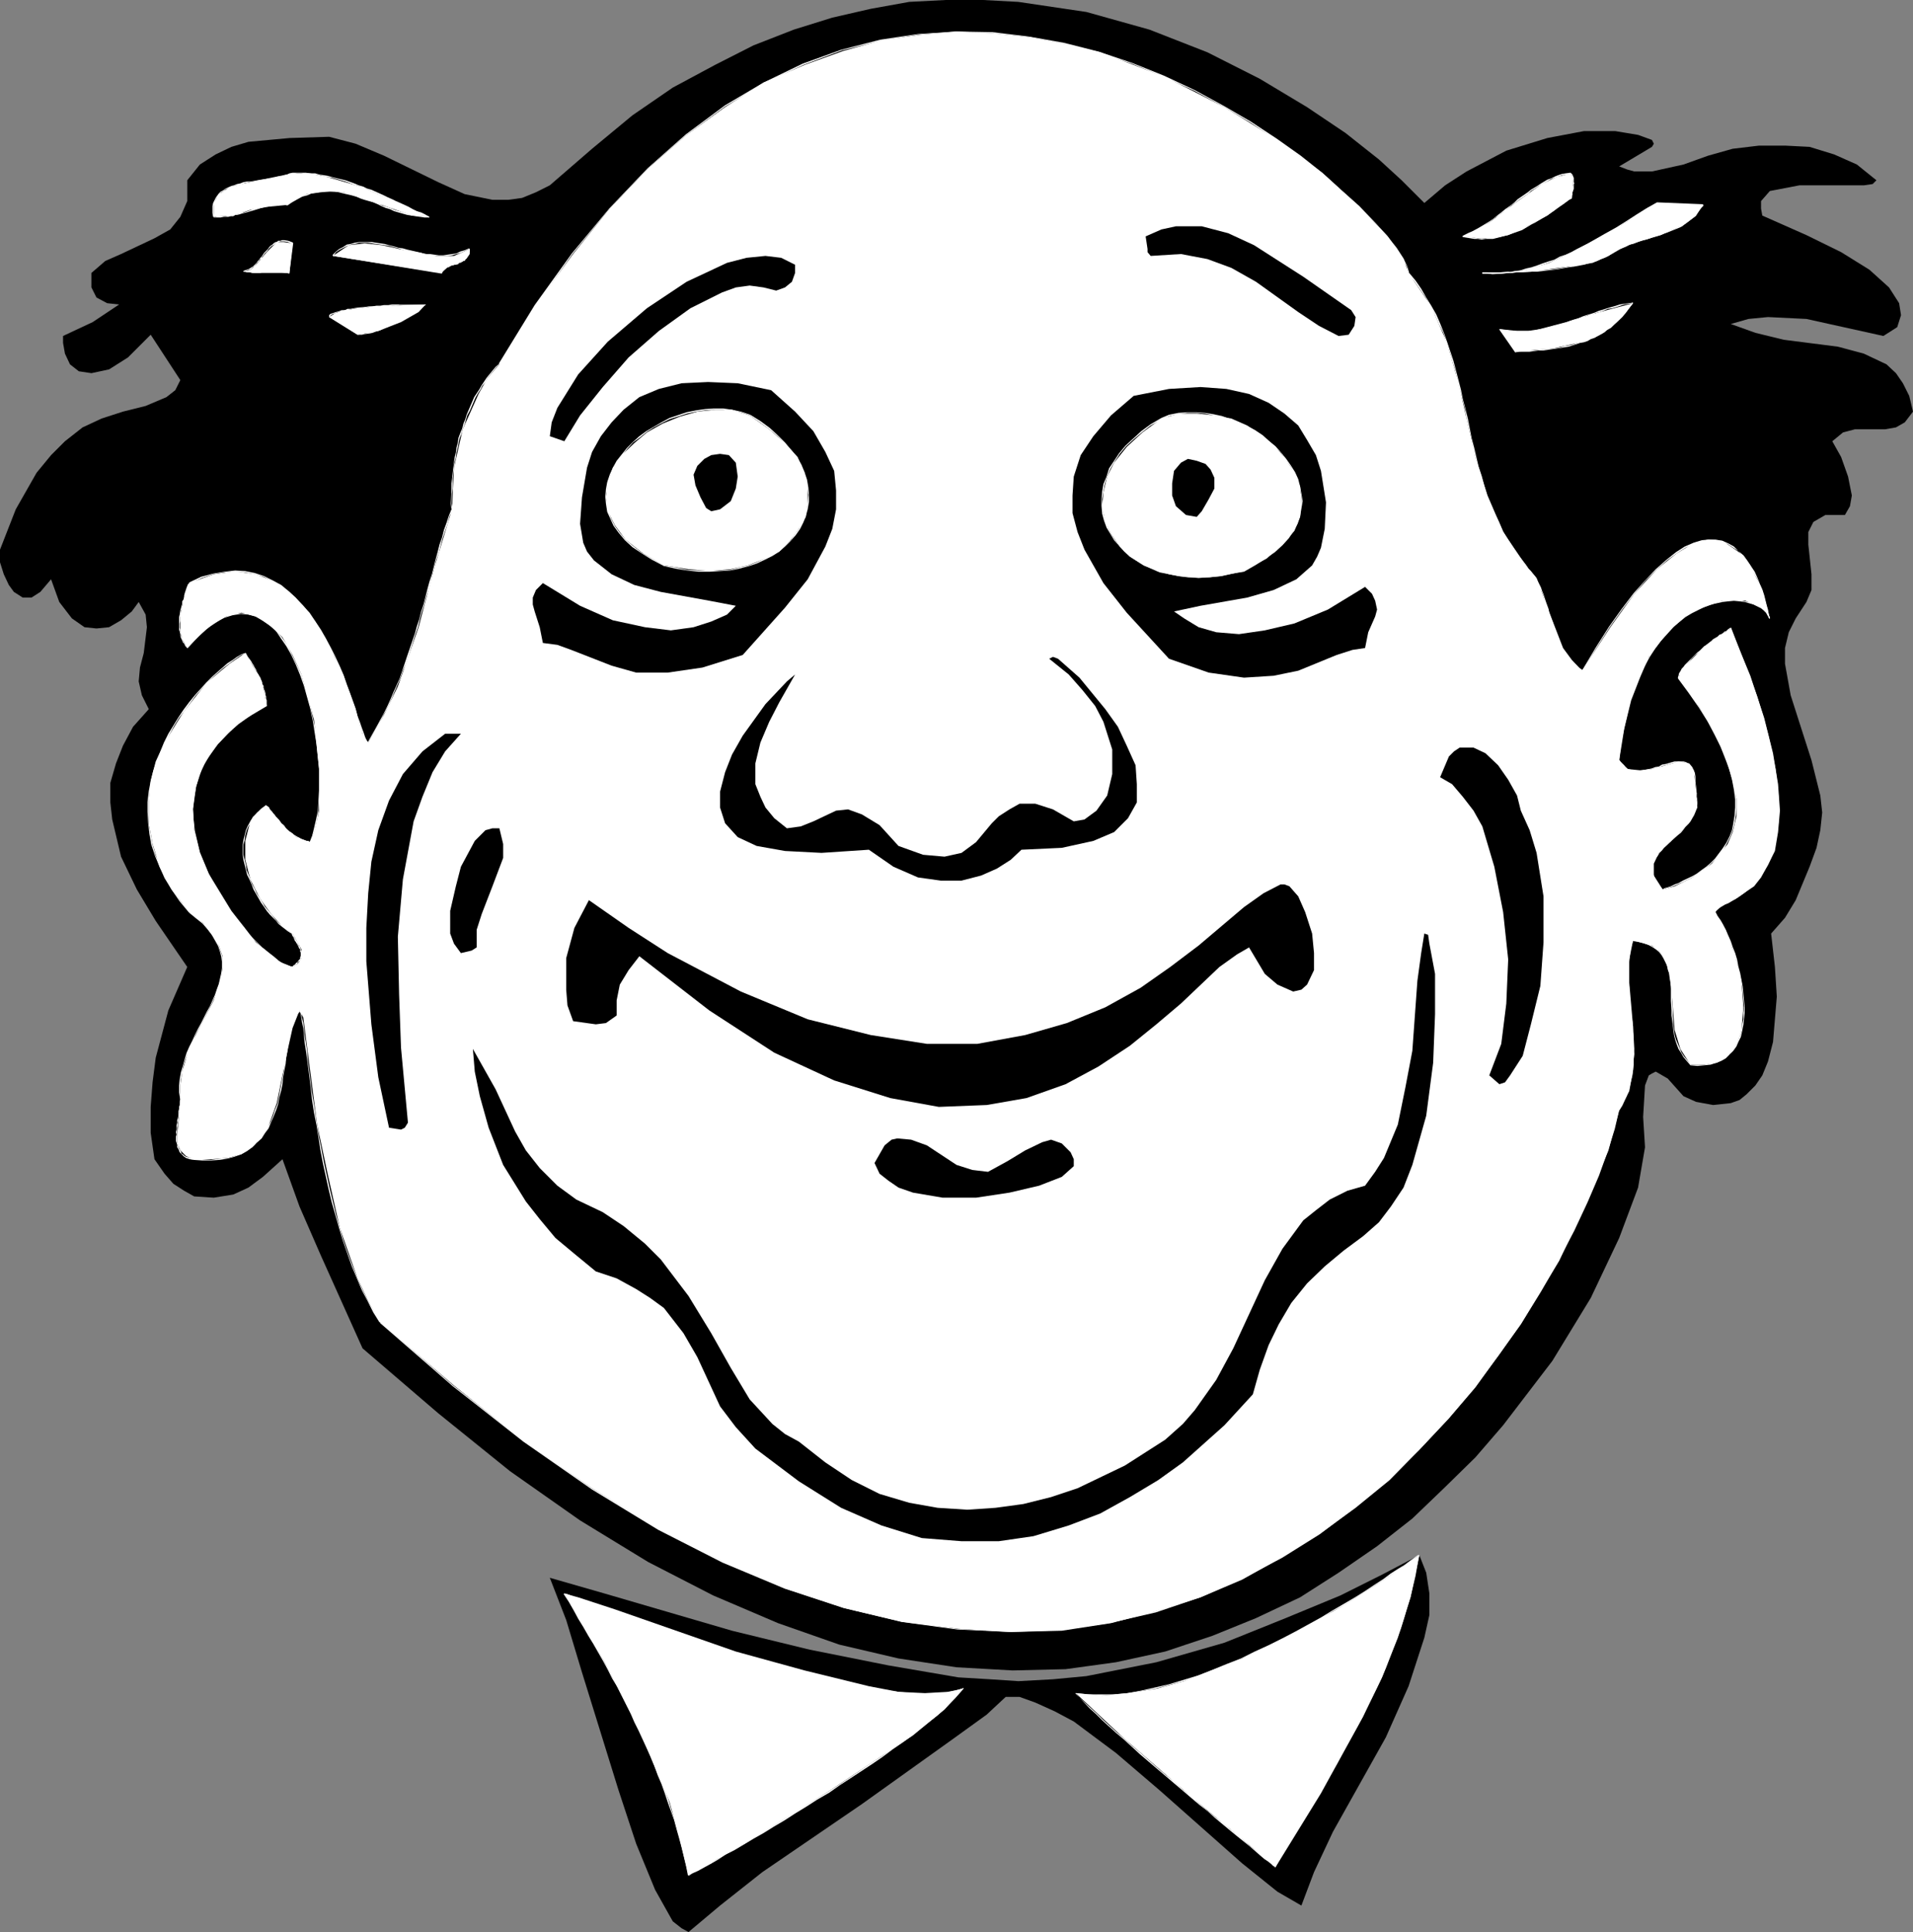
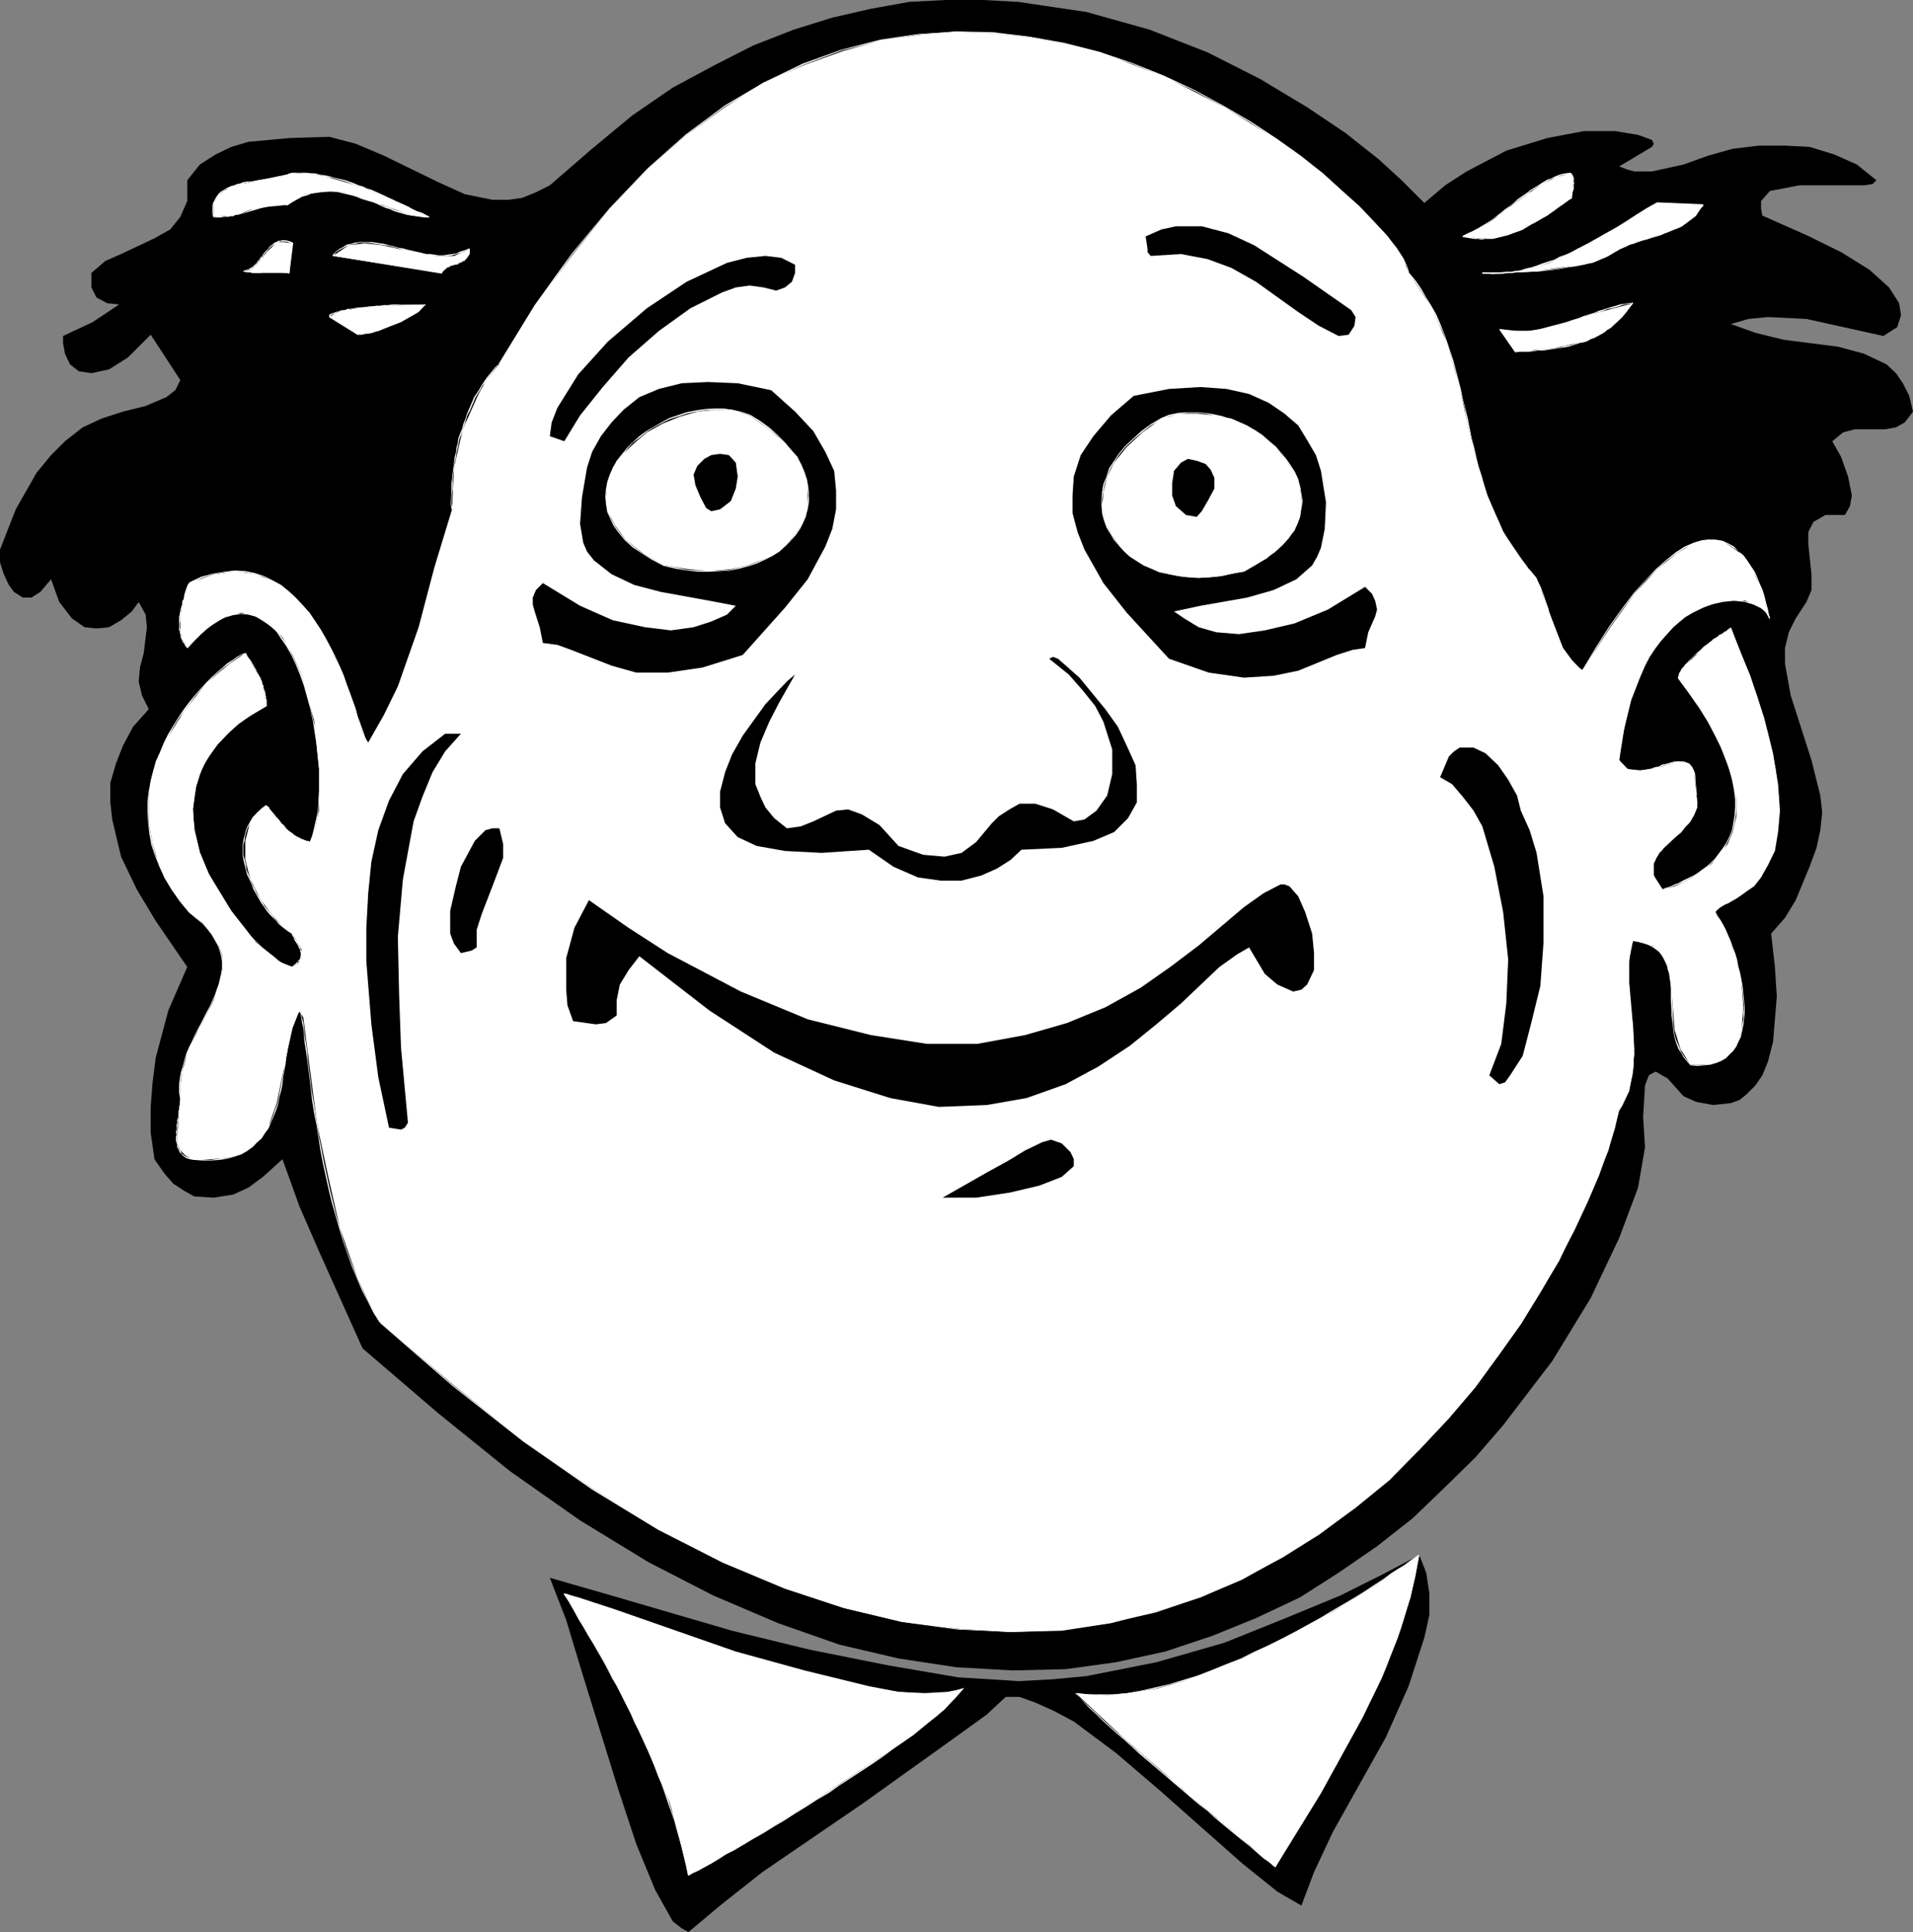
<svg xmlns="http://www.w3.org/2000/svg" xmlns:ns1="http://sodipodi.sourceforge.net/DTD/sodipodi-0.dtd" xmlns:ns2="http://www.inkscape.org/namespaces/inkscape" version="1.0" width="129.724mm" height="131.024mm" id="svg89" ns1:docname="Excited 1.wmf">
  <rect width="100%" height="100%" fill="#808080" stroke="none" />
  <ns1:namedview id="namedview89" pagecolor="#ffffff" bordercolor="#000000" borderopacity="0.25" ns2:showpageshadow="2" ns2:pageopacity="0.0" ns2:pagecheckerboard="0" ns2:deskcolor="#d1d1d1" ns2:document-units="mm" />
  <defs id="defs1">
    <pattern id="WMFhbasepattern" patternUnits="userSpaceOnUse" width="6" height="6" x="0" y="0" />
  </defs>
  <path style="fill:#000000;fill-opacity:1;fill-rule:evenodd;stroke:none" d="m 363.761,398.59 1.778,4.524 0.808,5.332 v 5.493 l -1.293,5.816 -4.04,12.441 -5.818,13.087 -13.574,24.235 -4.848,10.34 -3.232,8.563 -6.141,-3.555 -9.05,-7.271 -21.17,-18.742 -11.15,-9.533 -10.827,-8.078 -4.848,-2.585 -5.01,-2.262 -4.04,-1.454 h -3.555 l -4.848,4.524 -8.726,6.301 -23.27,16.642 -25.533,17.449 -10.827,8.563 -8.08,6.786 -1.778,-0.969 -2.262,-1.777 -4.525,-8.078 -4.848,-11.795 -4.525,-13.733 -9.373,-30.213 -4.04,-13.41 -4.202,-10.825 14.059,4.039 32.643,9.533 19.877,4.847 20.2,4.039 17.938,3.07 8.08,0.485 7.272,0.485 8.888,-0.485 8.565,-0.808 17.938,-3.555 17.453,-5.009 15.675,-6.301 14.059,-5.816 10.666,-5.332 z" id="path1" />
  <path style="fill:#000000;fill-opacity:1;fill-rule:evenodd;stroke:none" d="m 92.92,345.595 -10.666,-23.751 -5.494,-12.602 -4.363,-12.118 -5.01,4.524 -3.717,2.747 -3.878,1.777 -5.01,0.808 -5.01,-0.323 -2.586,-1.454 -2.747,-1.777 -2.262,-2.585 -2.586,-3.716 -0.97,-6.786 v -6.624 l 0.485,-6.301 0.808,-6.301 3.232,-12.118 4.848,-11.148 -8.08,-11.795 -4.848,-8.078 -4.04,-8.402 -2.262,-9.533 -0.485,-4.362 v -5.009 l 1.454,-5.009 1.778,-4.524 2.586,-4.847 4.04,-4.524 -1.778,-3.555 -0.808,-3.555 0.323,-3.555 0.97,-3.716 0.808,-6.624 -0.323,-3.231 -1.778,-3.231 -1.778,2.424 -2.747,2.262 -3.07,1.777 -3.232,0.323 -3.07,-0.323 -3.232,-2.262 -3.232,-4.201 -2.101,-5.816 -2.747,3.231 -2.262,1.454 H 5.818 L 3.555,151.713 2.262,149.936 0.97,147.189 0,144.119 v -3.231 l 4.04,-10.34 5.333,-9.371 3.717,-4.524 3.555,-3.555 4.525,-3.555 4.848,-2.262 5.494,-1.777 5.818,-1.454 5.333,-2.262 2.262,-1.777 1.293,-2.585 -7.595,-11.633 -5.818,5.816 -4.848,3.07 -4.525,0.969 -3.232,-0.485 -2.262,-1.777 -1.293,-2.747 -0.485,-2.747 v -1.777 l 7.595,-3.555 6.787,-4.524 -3.07,-0.323 -2.747,-1.454 -1.293,-2.585 v -3.716 l 3.555,-3.07 4.04,-1.777 8.565,-4.039 4.04,-2.262 2.586,-3.231 1.778,-4.039 v -5.332 l 3.232,-4.039 4.04,-2.585 4.04,-1.939 4.363,-1.293 10.504,-0.969 10.181,-0.323 6.787,1.777 7.272,3.07 13.898,6.786 6.787,3.07 7.11,1.454 h 4.04 l 3.555,-0.485 3.555,-1.454 3.555,-1.777 10.827,-9.371 10.342,-8.563 10.342,-7.109 10.827,-5.816 9.858,-5.009 10.342,-4.039 9.858,-3.07 9.858,-2.262 9.858,-1.777 L 242.4,0 h 9.534 l 9.05,0.485 17.453,2.585 16.16,4.524 14.867,5.816 13.413,6.786 12.12,7.271 9.858,6.624 8.565,6.786 5.818,5.332 5.818,5.816 5.333,-4.524 5.494,-3.555 10.181,-5.332 10.504,-3.231 9.373,-1.777 h 8.08 l 5.818,0.969 3.555,1.293 0.485,0.969 -0.485,0.808 -8.403,5.009 2.101,0.808 1.778,0.485 h 4.525 l 8.08,-1.777 6.302,-2.262 6.302,-1.777 6.787,-0.808 h 6.626 l 6.302,0.323 6.302,1.939 5.818,2.585 5.01,4.039 -0.97,0.969 -2.262,0.323 h -7.595 -8.888 l -7.595,1.454 -2.262,2.585 v 1.939 l 0.323,1.777 11.312,5.009 8.888,4.362 7.272,4.524 5.01,4.524 2.586,4.039 0.485,3.07 -0.97,3.07 -3.555,2.262 -19.715,-4.362 -9.858,-0.485 -5.01,0.485 -4.525,1.293 6.302,2.262 7.272,1.777 13.898,1.777 6.626,1.777 5.818,2.747 2.424,2.262 1.778,2.585 1.616,3.231 0.97,4.039 -2.101,2.747 -2.262,1.293 -2.747,0.485 h -2.262 -5.494 l -3.07,0.808 -2.747,2.262 2.262,4.039 1.778,5.009 0.97,4.847 -0.485,2.747 -1.293,2.262 h -5.01 l -3.07,1.777 -1.293,2.585 v 3.231 l 0.808,7.594 v 4.039 l -1.293,3.07 -2.747,4.201 -1.778,3.555 -0.97,4.039 v 4.039 l 1.454,8.078 2.586,8.078 2.747,8.563 2.262,9.048 0.485,4.362 -0.485,4.524 -0.97,4.524 -1.778,4.847 -3.555,8.563 -2.747,4.524 -3.555,4.039 0.97,8.563 0.485,7.594 -0.97,11.633 -1.293,5.009 -1.454,3.555 -1.778,2.585 -2.262,2.262 -1.778,1.454 -2.262,0.808 -4.525,0.485 -4.363,-0.808 -3.232,-1.454 -4.04,-4.524 -3.07,-1.777 -0.97,0.485 -0.808,0.485 -0.97,2.585 -0.485,8.078 0.485,7.755 -1.778,10.34 -4.848,12.925 -7.272,15.349 -9.858,16.157 -12.605,16.48 -7.11,8.24 -8.08,7.917 -8.08,7.755 -9.05,7.109 -9.858,6.786 -9.858,6.301 -11.312,5.332 -11.15,4.524 -12.12,4.039 -12.605,2.747 -12.928,1.777 -13.574,0.323 -14.382,-0.808 -14.867,-2.262 -15.19,-3.555 -15.675,-5.493 -16.645,-7.109 -16.645,-8.563 -17.453,-10.664 -17.938,-12.602 -18.422,-14.864 z" id="path2" />
  <path style="fill:#ffffff;fill-opacity:1;fill-rule:evenodd;stroke:none" d="m 361.014,69.959 5.818,8.563 4.04,9.371 2.747,9.533 2.262,9.856 2.262,9.856 3.07,9.856 4.04,9.371 5.818,8.563 2.747,3.231 1.293,3.555 2.747,7.271 2.747,7.109 2.262,3.07 2.586,2.747 7.272,-11.148 6.141,-8.563 5.818,-6.301 5.01,-4.039 4.525,-2.747 3.555,-0.808 3.717,0.323 2.586,1.777 2.747,1.939 1.778,2.585 3.07,6.301 1.939,7.271 -0.97,-1.454 -1.293,-1.293 -4.04,-1.777 h -5.818 l -6.464,2.262 -3.07,1.777 -3.07,2.747 -3.232,3.555 -3.07,4.039 -2.262,5.332 -2.262,5.816 -1.778,7.271 -1.293,8.078 1.293,1.293 0.808,0.969 3.232,0.323 3.07,-0.323 3.555,-0.969 3.232,-0.969 2.747,0.485 0.808,0.969 0.485,1.293 0.485,5.493 0.323,3.555 -1.778,3.555 -2.586,2.747 -2.747,2.585 -2.747,2.747 -1.293,2.747 v 3.07 l 2.262,3.555 3.07,-0.808 4.525,-2.262 5.01,-3.555 1.778,-2.262 2.262,-2.747 1.293,-3.07 0.97,-4.039 v -4.524 l -0.97,-4.524 -1.778,-5.816 -2.747,-6.301 -4.04,-6.786 -5.333,-7.594 0.808,-2.262 1.939,-1.777 4.363,-4.362 6.302,-4.201 5.01,12.118 3.555,10.825 2.262,9.048 1.293,7.917 0.485,6.786 -0.485,5.493 -0.808,4.847 -1.778,3.555 -1.778,3.231 -1.778,2.262 -4.525,3.07 -3.555,1.777 -1.939,1.777 2.747,4.524 2.262,6.301 1.778,6.786 0.485,6.786 -0.485,6.14 -0.97,2.747 -1.293,2.262 -1.778,1.777 -2.262,1.293 -3.232,0.485 h -3.555 l -2.586,-4.039 -1.454,-4.847 -0.808,-9.856 -0.485,-4.524 -1.293,-4.039 -1.454,-1.939 -1.778,-1.293 -4.848,-1.293 -0.97,4.847 v 5.978 l 0.97,11.148 0.323,5.816 -0.323,5.493 -0.97,5.332 -2.586,4.847 -2.747,10.34 -5.494,13.087 -7.11,15.187 -9.858,16.318 -11.635,16.157 -6.787,7.917 -7.595,8.078 -7.595,7.755 -8.726,7.109 -9.373,6.786 -9.373,5.816 -10.342,5.816 -10.666,4.524 -11.312,3.555 -11.635,3.07 -12.605,1.939 -13.09,0.323 -13.413,-0.808 -14.382,-1.777 -14.867,-3.555 -15.19,-5.009 -15.675,-6.786 -16.645,-8.402 -17.13,-10.502 -17.453,-11.956 -17.938,-14.38 -18.907,-16.157 -3.07,-5.493 -2.747,-5.816 -4.525,-12.925 -3.07,-13.572 -2.747,-12.925 -2.747,-21.166 -0.808,-6.301 -0.97,-1.777 -1.778,4.524 -1.293,5.816 -2.747,13.41 -2.262,6.301 -1.778,2.747 -2.262,2.262 -2.747,1.777 -3.555,0.969 -4.04,0.323 h -4.848 l -1.778,-0.808 -1.454,-1.454 -0.808,-1.777 v -2.1 l 0.808,-9.048 v -3.716 l 0.485,-3.555 1.778,-6.14 6.302,-12.118 1.778,-5.493 0.485,-2.747 v -3.07 l -0.97,-2.747 -1.778,-2.747 -2.262,-3.07 -3.555,-2.747 -4.525,-5.816 -3.07,-5.816 -1.778,-5.816 -0.97,-5.332 v -5.332 l 0.485,-5.493 1.293,-5.009 2.262,-4.847 5.01,-8.078 5.818,-7.271 5.818,-4.847 4.04,-2.747 3.717,6.301 1.131,3.555 0.646,3.716 -7.272,4.362 -5.333,5.493 -3.717,5.332 -1.778,5.493 -0.808,5.816 0.323,5.332 1.454,5.816 2.262,5.332 5.818,9.533 6.302,8.078 5.818,4.847 2.262,0.969 1.293,0.485 1.454,-0.969 0.808,-1.293 v -2.262 l -2.262,-4.039 -2.586,-1.777 -2.909,-3.231 -2.909,-4.039 -2.424,-4.847 -1.293,-5.009 v -4.847 l 1.293,-5.009 1.778,-2.262 2.424,-1.777 4.848,5.816 2.747,2.262 3.555,1.293 1.293,-3.555 0.97,-4.524 v -10.664 l -1.293,-12.602 -3.232,-11.633 -2.262,-5.009 -2.586,-4.524 -3.232,-3.07 -3.555,-2.262 -3.717,-0.969 -4.04,0.969 -4.848,3.07 -5.01,5.009 -1.293,-2.262 -0.485,-1.777 v -4.524 l 0.97,-4.362 1.293,-3.716 6.302,-2.262 5.333,-0.808 5.494,0.808 4.525,1.777 4.04,2.747 3.555,3.555 3.07,4.039 2.747,4.524 4.525,9.371 3.07,8.563 1.778,6.301 1.454,2.262 4.04,-7.109 3.555,-7.271 5.333,-15.187 4.04,-15.349 4.525,-14.864 0.485,-10.664 2.262,-9.856 4.04,-9.048 2.262,-4.039 3.07,-3.555 9.373,-15.349 9.534,-12.925 9.373,-11.633 9.858,-10.34 9.858,-8.563 9.858,-7.109 9.858,-6.301 10.504,-4.524 9.858,-3.555 9.858,-2.747 9.858,-1.454 9.373,-0.808 9.534,0.485 9.373,0.969 9.05,1.777 8.888,2.1 16.645,6.301 15.19,7.755 13.574,8.402 11.635,8.563 9.373,8.563 7.272,7.594 4.04,5.816 z" id="path3" />
  <path style="fill:#ffffff;fill-opacity:1;fill-rule:evenodd;stroke:none" d="m 360.852,70.121 1.616,1.939 1.454,2.1 1.454,2.1 1.293,2.262 1.131,2.262 0.97,2.262 1.131,2.262 0.808,2.424 0.808,2.424 0.646,2.262 0.808,2.585 1.131,4.847 0.646,2.424 0.646,2.424 0.485,2.585 1.131,5.009 0.485,2.424 1.293,5.009 0.646,2.424 0.808,2.424 0.808,2.424 1.778,4.685 1.131,2.424 1.131,2.262 1.293,2.1 1.293,2.262 1.616,2.1 1.616,2.262 0.323,-0.162 -1.778,-2.262 -1.454,-2.1 -1.454,-2.262 -1.293,-2.1 -0.97,-2.262 -1.131,-2.424 -1.939,-4.524 -0.808,-2.585 -0.646,-2.424 -0.808,-2.424 -1.131,-4.847 -0.646,-2.424 -0.97,-5.009 -0.646,-2.585 -0.646,-2.424 -0.485,-2.424 -1.293,-5.009 -0.646,-2.424 -0.808,-2.424 -0.808,-2.424 -0.808,-2.262 -0.97,-2.424 -0.97,-2.262 -1.293,-2.262 -1.293,-2.1 -1.293,-2.262 -1.454,-2.1 -1.616,-1.939 z" id="path4" />
  <path style="fill:#ffffff;fill-opacity:1;fill-rule:evenodd;stroke:none" d="m 391.072,145.089 h -0.162 l 0.646,0.646 0.646,0.808 0.646,0.808 0.485,0.808 1.293,2.585 0.485,0.969 0.323,0.808 0.323,0.969 0.162,0.808 0.646,1.939 0.323,0.969 0.646,1.777 0.162,0.808 0.323,0.969 0.323,0.969 0.323,0.808 0.323,0.808 0.323,0.969 0.323,0.808 0.485,0.969 0.485,0.646 0.485,0.808 0.485,0.808 0.646,0.808 1.454,1.454 0.808,0.646 0.97,0.808 0.162,-0.323 -0.97,-0.646 -0.808,-0.808 -0.808,-0.485 -0.485,-0.808 -0.646,-0.808 -0.485,-0.646 -0.646,-0.808 -0.323,-0.808 -0.485,-0.969 -0.485,-0.808 -0.162,-0.969 -0.485,-0.646 -0.323,-0.969 -0.323,-0.808 -0.162,-1.131 -0.323,-0.808 -0.646,-1.777 -0.162,-0.969 -0.646,-1.777 -0.323,-0.969 -0.323,-0.969 -0.323,-0.808 -0.323,-0.969 -1.293,-2.585 -0.646,-0.808 -0.646,-0.808 -0.646,-0.646 -0.485,-0.808 v 0 z" id="path5" />
  <path style="fill:#ffffff;fill-opacity:1;fill-rule:evenodd;stroke:none" d="m 405.616,171.909 3.555,-5.816 3.394,-5.332 3.232,-4.524 3.07,-4.039 2.909,-3.393 2.747,-2.747 2.747,-2.424 2.424,-1.777 2.262,-1.454 2.262,-0.969 1.939,-0.646 1.778,-0.323 1.778,0.162 1.616,0.323 1.454,0.485 1.454,0.969 1.293,0.808 1.131,1.293 0.97,1.293 0.97,1.454 0.808,1.454 0.808,1.454 0.646,1.616 0.485,1.454 0.485,1.454 0.485,1.293 0.323,1.293 0.162,0.969 0.323,0.969 0.162,0.646 v 0.485 l 0.162,0.162 0.162,0.162 v -0.323 0.162 -0.323 l -0.162,-0.323 -0.162,-0.646 -0.162,-0.969 -0.323,-1.131 -0.323,-1.293 -0.323,-1.293 -0.485,-1.454 -0.646,-1.454 -0.646,-1.616 -0.646,-1.454 -0.97,-1.454 -0.97,-1.454 -0.97,-1.293 -1.293,-1.131 -1.131,-1.131 -1.454,-0.808 -1.454,-0.646 -1.778,-0.323 h -1.778 l -1.778,0.162 -2.101,0.646 -2.262,0.969 -2.262,1.454 -2.424,1.939 -2.747,2.424 -2.747,2.908 -2.909,3.231 -3.07,4.039 -3.232,4.524 -3.394,5.332 -3.555,5.978 z" id="path6" />
  <path style="fill:#ffffff;fill-opacity:1;fill-rule:evenodd;stroke:none" d="m 453.611,158.499 -0.323,-0.808 -0.485,-0.808 -0.646,-0.646 -0.808,-0.646 -0.808,-0.485 -0.97,-0.485 -1.293,-0.323 -1.131,-0.162 -1.293,-0.323 h -1.454 -1.454 l -1.454,0.162 -1.454,0.323 -1.778,0.485 -1.616,0.485 -1.616,0.808 -1.616,0.808 -1.616,1.131 -1.616,1.131 -1.616,1.616 -1.616,1.616 -1.454,1.777 -1.616,1.939 -1.293,2.262 -1.454,2.424 -1.131,2.747 -1.131,2.908 -1.131,3.07 -0.97,3.555 -0.808,3.555 -0.646,3.878 -0.485,4.362 h 0.162 l 0.485,-4.362 0.808,-3.878 0.808,-3.555 0.808,-3.555 1.131,-3.07 1.131,-2.747 1.293,-2.747 1.293,-2.424 1.454,-2.262 1.454,-1.939 1.454,-1.777 1.616,-1.777 1.616,-1.293 1.616,-1.293 1.616,-0.969 1.616,-0.808 1.616,-0.808 1.616,-0.646 1.616,-0.323 1.454,-0.323 1.454,-0.162 1.454,-0.162 1.454,0.162 1.293,0.162 1.131,0.323 1.131,0.323 0.97,0.485 0.97,0.485 0.646,0.485 0.646,0.646 0.323,0.646 0.485,0.808 z" id="path7" />
  <path style="fill:#ffffff;fill-opacity:1;fill-rule:evenodd;stroke:none" d="m 414.827,194.852 0.323,0.808 0.646,0.646 0.646,0.646 0.646,0.323 0.646,0.323 0.808,0.162 0.808,0.162 0.808,-0.162 h 0.808 l 0.808,-0.162 0.808,-0.323 0.97,-0.162 0.808,-0.162 0.97,-0.323 0.808,-0.323 0.808,-0.162 1.616,-0.485 0.646,-0.162 h 0.808 l 0.808,-0.162 0.646,0.162 h 0.485 l 0.646,0.323 0.485,0.323 0.323,0.646 0.323,0.646 0.323,0.808 0.323,0.808 v 1.293 l 0.162,1.293 v 1.777 h 0.323 l -0.162,-1.777 -0.162,-1.293 v -1.293 l -0.162,-0.969 -0.323,-0.808 -0.485,-0.646 -0.485,-0.646 -0.485,-0.323 -0.485,-0.323 -0.646,-0.162 h -0.646 -0.808 -0.808 l -0.646,0.162 -1.616,0.485 -0.97,0.162 -0.808,0.485 -0.97,0.162 -0.808,0.323 -0.808,0.162 -0.808,0.162 -0.808,0.162 -0.808,0.162 h -0.808 l -0.808,-0.162 -0.646,-0.162 -0.646,-0.162 -0.646,-0.485 -0.646,-0.323 -0.485,-0.808 -0.485,-0.808 z" id="path8" />
  <path style="fill:#ffffff;fill-opacity:1;fill-rule:evenodd;stroke:none" d="m 434.542,203.415 v 0 l 0.162,0.808 0.162,0.969 -0.162,0.969 -0.162,0.969 -0.162,0.808 -0.323,0.808 -0.485,0.808 -0.485,0.808 -0.485,0.808 -0.646,0.646 -0.646,0.646 -0.646,0.808 -0.808,0.485 -1.454,1.454 -0.646,0.808 -1.293,1.131 -0.646,0.646 -0.646,0.808 -0.485,0.646 -0.485,0.646 -0.646,1.454 -0.162,0.646 -0.162,0.808 0.162,0.808 0.162,0.808 0.323,0.969 0.485,0.808 0.646,0.808 1.131,1.131 v -0.162 l -0.808,-0.969 -0.646,-0.969 -0.485,-0.808 -0.323,-0.808 -0.162,-0.808 -0.162,-0.808 0.162,-0.808 v -0.646 l 0.646,-1.454 0.485,-0.485 0.485,-0.808 0.646,-0.646 0.485,-0.646 1.454,-1.293 0.646,-0.646 1.454,-1.293 0.808,-0.646 0.646,-0.808 0.485,-0.646 0.808,-0.808 0.485,-0.646 0.485,-0.808 0.485,-0.808 0.323,-0.808 0.323,-0.969 0.162,-0.969 v -0.969 l -0.162,-0.969 v -0.808 -0.162 z" id="path9" />
  <path style="fill:#ffffff;fill-opacity:1;fill-rule:evenodd;stroke:none" d="m 426.139,228.135 0.646,-0.323 0.646,-0.162 0.97,-0.323 0.808,-0.323 1.131,-0.485 1.131,-0.485 2.262,-1.131 1.293,-0.808 1.131,-0.808 1.293,-0.969 1.131,-0.969 1.131,-1.131 1.131,-1.293 0.97,-1.293 0.808,-1.454 0.808,-1.616 0.646,-1.616 0.485,-1.939 0.323,-1.939 0.162,-2.1 v -2.1 l -0.323,-2.424 -0.485,-2.585 -0.808,-2.747 -0.97,-2.908 -1.293,-2.908 -1.454,-3.231 -1.939,-3.231 -2.262,-3.555 -2.424,-3.878 -2.747,-3.716 -0.323,0.162 2.747,3.716 2.586,3.716 2.262,3.555 1.778,3.393 1.616,3.231 1.131,2.908 1.131,2.908 0.646,2.585 0.485,2.585 0.323,2.424 v 2.1 l -0.162,2.1 -0.323,1.939 -0.323,1.777 -0.646,1.616 -0.808,1.616 -0.97,1.454 -0.97,1.293 -0.97,1.293 -1.131,1.131 -1.131,0.969 -1.131,0.808 -1.293,0.969 -1.131,0.646 -2.424,1.131 -1.131,0.646 -0.97,0.323 -0.97,0.485 -0.97,0.323 -0.646,0.162 -0.485,0.323 z" id="path10" />
  <path style="fill:#ffffff;fill-opacity:1;fill-rule:evenodd;stroke:none" d="m 430.34,173.848 v -0.162 -0.485 l 0.323,-0.485 0.323,-0.646 0.323,-0.485 0.323,-0.485 0.97,-1.131 0.485,-0.485 0.485,-0.646 0.485,-0.485 0.485,-0.485 0.646,-0.485 0.646,-0.485 0.485,-0.485 0.646,-0.485 0.646,-0.485 0.485,-0.485 0.646,-0.485 0.485,-0.323 1.131,-0.808 0.485,-0.323 0.485,-0.323 0.485,-0.323 0.323,-0.323 0.323,-0.162 0.485,-0.162 0.162,-0.323 0.323,-0.162 h 0.323 v -0.323 h -0.162 -0.162 l -0.485,0.323 -0.162,0.162 -0.323,0.323 -0.485,0.162 -0.323,0.323 -0.485,0.323 -0.485,0.162 -0.485,0.485 -1.131,0.646 -0.485,0.485 -0.646,0.485 -0.485,0.485 -0.646,0.323 -0.485,0.485 -0.646,0.646 -0.646,0.485 -0.485,0.485 -0.646,0.646 -0.485,0.485 -0.485,0.485 -0.485,0.485 -0.646,0.646 -0.323,0.485 -0.485,0.646 -0.323,0.485 -0.323,0.485 -0.162,0.646 -0.162,0.485 v 0 z" id="path11" />
  <path style="fill:#ffffff;fill-opacity:1;fill-rule:evenodd;stroke:none" d="m 443.43,161.246 2.586,6.14 2.101,5.816 1.939,5.493 1.616,5.17 1.293,4.847 0.97,4.362 0.808,4.039 0.646,3.878 0.162,3.393 0.162,3.231 v 2.908 l -0.323,2.747 -0.485,2.424 -0.646,2.1 -0.646,2.1 -0.808,1.777 -0.808,1.454 -0.97,1.454 -0.97,1.293 -0.97,1.131 -2.262,1.777 -1.131,0.646 -0.97,0.646 -0.97,0.646 -0.97,0.485 -0.808,0.485 -0.808,0.323 -0.646,0.485 -0.485,0.323 -0.485,0.485 -0.162,0.485 v 0 l 0.323,0.162 v -0.162 l 0.162,-0.485 0.323,-0.323 0.485,-0.323 0.646,-0.323 0.808,-0.485 0.808,-0.323 0.808,-0.485 1.131,-0.646 0.97,-0.646 1.131,-0.808 0.97,-0.808 1.131,-0.969 1.131,-1.131 0.97,-1.293 0.97,-1.454 0.97,-1.616 0.808,-1.777 0.646,-1.939 0.485,-2.262 0.485,-2.424 0.323,-2.747 v -2.908 -3.231 l -0.323,-3.393 -0.485,-3.878 -0.808,-4.039 -0.97,-4.362 -1.293,-4.847 -1.616,-5.332 -1.939,-5.332 -2.262,-5.816 -2.424,-6.301 z" id="path12" />
  <path style="fill:#ffffff;fill-opacity:1;fill-rule:evenodd;stroke:none" d="m 439.39,233.951 0.646,0.808 0.646,1.131 0.808,1.293 0.485,1.293 0.646,1.454 0.646,1.454 0.646,1.454 0.485,1.616 0.485,1.616 0.808,3.393 0.485,1.777 0.323,1.616 0.323,3.555 0.162,1.616 -0.162,1.616 v 1.616 l -0.323,1.454 -0.162,1.616 -0.485,1.293 -0.485,1.293 -0.646,1.131 -0.646,1.131 -0.808,0.969 -1.131,0.808 -1.131,0.646 -1.131,0.646 -1.454,0.323 -1.616,0.323 h -1.778 -1.778 v 0.162 l 1.778,0.162 1.778,-0.162 1.616,-0.162 1.454,-0.485 1.293,-0.485 1.131,-0.646 0.97,-0.969 0.97,-0.969 0.808,-1.131 0.485,-1.131 0.646,-1.293 0.323,-1.454 0.323,-1.616 0.162,-1.454 0.162,-1.616 v -1.616 l -0.162,-1.616 -0.323,-3.555 -0.323,-1.616 -0.323,-1.777 -0.485,-1.777 -0.323,-1.777 -0.485,-1.616 -0.646,-1.616 -0.485,-1.454 -0.646,-1.454 -0.646,-1.454 -0.646,-1.293 -0.646,-1.131 -0.808,-1.131 -0.485,-0.969 z" id="path13" />
  <path style="fill:#ffffff;fill-opacity:1;fill-rule:evenodd;stroke:none" d="m 433.411,272.889 -0.97,-1.131 -0.808,-0.969 -0.646,-0.969 -0.485,-1.131 -0.485,-1.131 -0.485,-1.131 -0.323,-1.131 -0.162,-1.293 -0.162,-1.293 -0.162,-2.424 v -1.293 l -0.162,-2.424 v -1.293 -1.131 l -0.162,-1.293 -0.162,-1.293 v -0.969 l -0.323,-1.131 -0.162,-1.131 -0.323,-0.969 -0.323,-0.969 -0.485,-0.969 -0.646,-0.808 -0.646,-0.808 -0.808,-0.808 -0.97,-0.485 -0.97,-0.646 -1.293,-0.323 -1.454,-0.323 -1.293,-0.323 v 0.323 l 1.293,0.162 1.293,0.323 1.293,0.485 0.97,0.485 0.97,0.646 0.808,0.646 0.646,0.808 0.485,0.808 0.485,0.969 0.485,0.969 0.162,0.969 0.323,0.969 0.162,1.131 0.162,0.969 0.162,1.293 v 1.293 1.131 1.293 l 0.162,2.424 v 1.293 l 0.323,2.424 0.162,1.293 0.162,1.293 0.323,1.293 0.323,0.969 0.485,1.293 0.646,0.969 0.646,1.131 0.808,0.969 0.97,1.131 z" id="path14" />
  <path style="fill:#ffffff;fill-opacity:1;fill-rule:evenodd;stroke:none" d="m 418.382,241.06 -0.485,1.131 -0.323,1.293 -0.162,1.454 -0.162,1.293 v 1.293 1.454 l -0.162,1.293 0.162,1.454 v 1.293 l 0.162,1.454 0.162,1.454 v 1.454 l 0.323,2.747 0.162,1.616 0.162,1.293 0.162,1.454 v 1.454 l 0.162,1.454 v 1.454 1.293 1.454 l -0.162,1.293 v 1.454 l -0.323,1.293 -0.162,1.293 -0.808,2.585 -0.323,1.293 -1.293,2.424 -0.646,1.293 0.162,0.162 0.808,-1.293 1.131,-2.424 0.485,-1.293 0.646,-2.747 0.323,-1.293 0.162,-1.293 0.162,-1.454 v -1.293 l 0.162,-1.454 -0.162,-1.293 v -1.454 -1.454 l -0.162,-1.454 v -1.454 l -0.162,-1.293 -0.323,-1.616 -0.162,-2.747 -0.162,-1.454 -0.162,-1.454 v -1.454 l -0.162,-1.293 v -1.454 -1.293 -1.454 l 0.162,-1.293 0.162,-1.293 0.162,-1.454 0.323,-1.293 0.323,-0.969 z" id="path15" />
  <path style="fill:#ffffff;fill-opacity:1;fill-rule:evenodd;stroke:none" d="m 414.827,284.522 -1.293,4.847 -1.616,5.493 -2.424,6.301 -2.909,6.786 -3.394,7.271 -3.878,7.755 -4.525,7.917 -5.171,8.078 -5.656,8.24 -6.302,8.24 -6.787,8.078 -7.272,7.917 -7.918,7.594 -8.565,7.271 -9.05,6.624 -9.534,6.14 -10.181,5.493 -10.827,4.685 -11.312,3.716 -11.958,2.747 -12.443,1.777 -12.928,0.646 -13.574,-0.646 -14.221,-2.1 -14.706,-3.393 -15.352,-5.17 -15.675,-6.624 -16.483,-8.402 -17.13,-10.34 -17.453,-12.118 -18.099,-14.218 -18.746,-16.318 v 0 0.162 0.162 l 18.584,16.157 18.099,14.218 17.614,12.279 16.968,10.34 16.483,8.402 15.837,6.624 15.19,5.009 14.867,3.555 14.221,1.939 13.574,0.646 12.928,-0.485 12.443,-1.777 11.958,-2.747 11.474,-3.878 10.666,-4.685 10.342,-5.493 9.534,-5.978 9.05,-6.786 8.565,-7.271 7.918,-7.594 7.434,-7.917 6.787,-8.078 6.141,-8.24 5.818,-8.24 5.01,-8.078 4.525,-7.917 4.04,-7.755 3.394,-7.271 2.909,-6.786 2.262,-6.301 1.778,-5.655 1.131,-4.847 z" id="path16" />
  <path style="fill:#ffffff;fill-opacity:1;fill-rule:evenodd;stroke:none" d="m 97.606,338.809 -1.616,-2.585 -1.616,-2.747 -1.454,-2.908 -1.293,-2.908 -1.293,-3.231 -1.131,-3.07 -1.131,-3.231 -0.97,-3.393 -0.97,-3.393 -1.616,-6.624 -1.454,-6.624 -0.646,-3.393 -0.646,-3.231 -0.485,-3.07 -0.485,-3.231 -0.485,-3.07 -0.485,-2.908 -0.323,-2.747 -0.323,-2.585 -0.323,-2.424 -0.162,-2.262 -0.323,-2.1 -0.323,-1.939 -0.162,-1.616 -0.162,-1.454 -0.323,-1.131 -0.162,-1.131 -0.162,-0.485 -0.162,-0.323 h -0.162 l 0.162,0.162 h -0.323 l 0.323,0.323 0.162,0.485 0.162,0.969 0.162,1.131 0.323,1.454 0.162,1.616 0.162,1.939 0.323,2.1 0.323,2.262 0.323,2.424 0.323,2.585 0.323,2.747 0.323,2.908 0.485,3.07 0.646,3.231 0.485,3.07 0.485,3.231 0.646,3.393 1.454,6.624 0.808,3.393 0.97,3.393 0.97,3.393 0.97,3.231 1.131,3.231 1.131,3.231 1.293,3.07 1.293,3.07 1.454,2.747 1.454,2.908 1.616,2.585 z" id="path17" />
  <path style="fill:#ffffff;fill-opacity:1;fill-rule:evenodd;stroke:none" d="m 76.598,258.995 -0.646,0.808 -0.485,1.131 -0.485,1.131 -0.323,1.293 -0.323,1.454 -0.323,1.454 -0.323,1.616 -0.162,1.454 -0.323,1.777 -0.323,1.616 -0.162,1.616 -0.323,1.777 -0.323,1.777 -0.323,1.616 -0.323,1.777 -0.323,1.616 -0.646,1.616 -0.485,1.454 -0.646,1.616 -0.808,1.454 -0.808,1.293 -0.97,1.293 -0.97,1.293 -1.293,0.969 -1.293,0.808 -1.454,0.969 -1.616,0.646 -1.778,0.485 -1.939,0.162 -2.262,0.323 -2.262,-0.162 -2.424,-0.162 v 0.323 l 2.424,0.162 h 2.262 l 2.262,-0.162 1.939,-0.323 1.778,-0.485 1.778,-0.646 1.454,-0.808 1.293,-0.969 1.131,-1.131 1.293,-1.131 0.808,-1.293 0.97,-1.293 0.646,-1.616 0.646,-1.454 0.646,-1.616 0.485,-1.454 0.323,-1.777 0.485,-1.777 0.323,-1.616 0.162,-1.777 0.323,-1.777 0.323,-1.616 0.162,-1.616 0.323,-1.777 0.162,-1.454 0.323,-1.616 0.323,-1.454 0.323,-1.293 0.485,-1.293 0.485,-1.131 0.485,-1.131 0.646,-0.808 z" id="path18" />
  <path style="fill:#ffffff;fill-opacity:1;fill-rule:evenodd;stroke:none" d="m 49.45,296.963 -0.646,-0.162 -1.131,-0.323 -0.323,-0.162 -0.323,-0.323 -0.485,-0.323 -0.162,-0.485 -0.485,-0.808 -0.162,-0.485 -0.323,-0.969 v -0.485 -1.131 -0.485 -0.646 -0.646 -0.485 l 0.162,-0.646 v -0.646 l 0.162,-0.646 v -0.485 l 0.162,-0.646 v -0.646 l 0.162,-0.485 v -0.646 l 0.162,-0.485 v -0.485 -0.969 l 0.162,-0.323 v 0 h -0.162 v -0.162 l -0.162,0.485 v 0.969 l -0.162,0.485 v 0.485 l -0.162,0.646 v 0.485 0.646 l -0.162,0.646 -0.162,0.485 v 0.646 l -0.162,0.646 v 0.646 0.485 l -0.162,0.646 0.162,0.646 -0.162,0.485 v 1.131 l 0.162,0.485 0.162,0.485 v 0.646 l 0.323,0.485 0.323,0.808 0.323,0.323 0.485,0.485 0.323,0.323 0.485,0.323 0.97,0.323 0.808,0.162 z" id="path19" />
  <path style="fill:#ffffff;fill-opacity:1;fill-rule:evenodd;stroke:none" d="m 46.379,281.937 -0.162,-1.939 v -1.777 l 0.162,-1.616 0.323,-1.777 0.323,-1.616 0.485,-1.616 0.646,-1.616 0.646,-1.454 0.646,-1.616 0.646,-1.616 0.808,-1.454 0.808,-1.454 1.454,-2.908 0.808,-1.616 0.646,-1.293 0.646,-1.454 0.646,-1.454 0.485,-1.293 0.323,-1.616 0.162,-1.454 0.162,-1.293 v -1.454 -1.293 l -0.485,-1.454 -0.485,-1.454 -0.646,-1.454 -0.808,-1.293 -1.131,-1.454 -1.454,-1.616 -1.616,-1.454 -1.778,-1.293 -0.162,0.162 1.778,1.454 1.616,1.293 1.293,1.454 1.131,1.454 0.808,1.454 0.808,1.454 0.485,1.454 0.323,1.293 0.162,1.293 v 1.454 l -0.162,1.293 -0.323,1.454 -0.323,1.454 -0.485,1.293 -0.485,1.454 -0.646,1.454 -0.646,1.454 -0.808,1.454 -1.454,2.908 -0.808,1.454 -0.808,1.616 -0.646,1.454 -0.808,1.616 -0.646,1.454 -0.485,1.616 -0.485,1.777 -0.485,1.616 -0.323,1.777 -0.162,1.616 v 1.777 l 0.323,1.939 z" id="path20" />
  <path style="fill:#ffffff;fill-opacity:1;fill-rule:evenodd;stroke:none" d="m 48.642,233.79 -2.424,-2.908 -2.101,-2.908 -1.616,-3.07 -1.293,-2.747 -1.293,-2.908 -0.808,-2.747 -0.485,-2.747 -0.485,-2.908 v -2.747 -2.585 l 0.323,-2.747 0.485,-2.585 0.646,-2.424 0.646,-2.424 0.97,-2.424 1.131,-2.424 1.131,-2.262 1.131,-2.1 1.293,-2.1 1.454,-1.939 1.454,-1.939 1.293,-1.777 1.454,-1.616 1.454,-1.616 1.454,-1.454 1.454,-1.293 1.293,-1.131 1.293,-0.969 1.293,-0.969 1.131,-0.808 0.97,-0.646 1.131,-0.323 -0.162,-0.162 -0.97,0.323 -1.131,0.646 -1.131,0.808 -1.293,0.808 -1.293,1.131 -1.293,1.131 -1.454,1.293 -1.454,1.454 -1.454,1.616 -1.454,1.616 -1.454,1.777 -1.454,1.939 -1.293,1.939 -1.293,2.1 -1.293,2.1 -1.131,2.262 -0.97,2.424 -0.97,2.424 -0.808,2.424 -0.646,2.585 -0.485,2.585 -0.323,2.747 v 2.585 l 0.162,2.747 0.323,2.908 0.485,2.747 0.97,2.908 1.131,2.747 1.293,2.908 1.778,2.908 2.101,3.07 2.424,2.908 z" id="path21" />
  <path style="fill:#ffffff;fill-opacity:1;fill-rule:evenodd;stroke:none" d="m 62.701,167.547 0.485,0.646 0.323,0.323 0.323,0.808 0.323,0.323 0.323,0.485 0.323,0.485 0.323,0.646 0.323,0.485 0.162,0.323 0.162,0.485 0.162,0.323 0.323,0.485 0.162,0.485 0.162,0.323 0.162,0.485 0.162,0.485 0.162,0.323 0.162,0.485 0.162,0.485 0.162,0.323 0.162,0.485 v 0.485 l 0.162,0.323 v 0.485 l 0.162,0.485 v 0.485 0.808 l 0.162,0.646 h 0.162 v -0.646 -0.808 l -0.162,-0.485 v -0.485 l -0.162,-0.485 v -0.323 l -0.162,-0.646 -0.162,-0.323 -0.162,-0.485 v -0.485 l -0.323,-0.485 v -0.323 l -0.162,-0.485 -0.162,-0.323 -0.162,-0.485 -0.323,-0.485 -0.162,-0.323 -0.323,-0.485 -0.162,-0.323 -0.162,-0.485 -0.323,-0.485 -0.323,-0.646 -0.323,-0.485 -0.162,-0.323 -0.323,-0.485 -0.485,-0.646 -0.323,-0.485 -0.323,-0.646 z" id="path22" />
  <path style="fill:#ffffff;fill-opacity:1;fill-rule:evenodd;stroke:none" d="m 68.195,180.795 -3.878,2.262 -3.394,2.262 -2.747,2.585 -2.586,2.585 -1.939,2.747 -1.616,2.585 -1.131,2.908 -0.808,2.908 -0.646,2.747 -0.162,2.908 0.162,2.747 0.323,2.908 0.485,2.747 0.808,2.908 0.97,2.585 1.293,2.747 1.293,2.585 1.293,2.424 1.454,2.424 1.616,2.262 1.616,2.262 1.616,1.939 1.778,1.939 1.616,1.616 1.616,1.616 1.454,1.454 1.454,0.969 1.131,1.131 1.293,0.646 0.97,0.485 0.808,0.162 0.646,0.162 h 0.162 l -0.162,-0.323 v 0 h -0.646 l -0.646,-0.323 -1.131,-0.323 -1.131,-0.808 -1.131,-0.969 -1.454,-1.131 -1.616,-1.293 -1.454,-1.454 -1.778,-1.777 -1.454,-1.939 -1.616,-1.939 -1.616,-2.1 -1.616,-2.424 -1.454,-2.262 -1.454,-2.585 -1.293,-2.424 -1.131,-2.747 -1.131,-2.747 -0.646,-2.747 -0.646,-2.747 -0.323,-2.908 -0.162,-2.747 0.323,-2.908 0.485,-2.747 0.808,-2.908 1.293,-2.747 1.454,-2.585 2.101,-2.747 2.424,-2.585 2.747,-2.424 3.394,-2.424 3.878,-2.262 z" id="path23" />
  <path style="fill:#ffffff;fill-opacity:1;fill-rule:evenodd;stroke:none" d="m 75.144,248.008 v -0.162 l 0.323,-0.323 0.323,-0.162 0.323,-0.323 0.323,-0.323 0.162,-0.323 0.323,-0.162 0.162,-0.323 0.162,-0.323 0.162,-0.646 v -0.485 l -0.162,-0.323 v -0.323 l -0.162,-0.323 v -0.323 l -0.162,-0.162 v -0.323 l -0.323,-0.323 v -0.323 l -0.162,-0.162 -0.162,-0.323 -0.162,-0.323 -0.162,-0.162 -0.162,-0.323 -0.323,-0.485 v -0.162 l -0.162,-0.323 -0.162,-0.162 v -0.323 h -0.323 v 0.323 l 0.162,0.323 0.162,0.162 0.162,0.323 0.162,0.485 0.162,0.323 0.162,0.162 0.162,0.323 0.162,0.162 0.162,0.323 0.162,0.323 0.162,0.323 v 0.162 l 0.323,0.323 v 0.162 0.485 l 0.162,0.162 v 0.323 0.485 l -0.162,0.485 v 0.323 l -0.323,0.323 -0.162,0.162 -0.162,0.485 h -0.323 l -0.323,0.485 -0.323,0.162 -0.323,0.323 v 0 z" id="path24" />
  <path style="fill:#ffffff;fill-opacity:1;fill-rule:evenodd;stroke:none" d="m 75.144,239.122 -0.808,-0.323 -0.646,-0.485 -1.293,-0.969 -0.808,-0.646 -0.808,-0.808 -0.646,-0.808 -0.646,-0.808 -0.808,-0.969 -0.808,-0.969 -0.646,-1.131 -0.646,-0.969 -0.808,-1.293 -0.485,-1.131 -0.646,-1.131 -0.485,-1.293 -0.485,-1.293 -0.485,-1.131 -0.162,-1.293 -0.323,-1.293 -0.323,-1.293 v -2.585 l 0.323,-1.131 0.162,-1.293 0.323,-1.131 0.485,-1.131 0.646,-1.131 0.808,-1.131 0.808,-1.131 1.131,-0.808 1.293,-0.969 -0.162,-0.323 -1.293,0.969 -1.131,1.131 -0.97,0.969 -0.646,1.131 -0.646,1.131 -0.485,1.131 -0.323,1.293 -0.323,1.293 -0.162,1.131 v 2.585 l 0.162,1.293 0.323,1.293 0.323,1.293 0.323,1.293 0.646,1.293 0.485,1.131 0.485,1.293 0.646,1.131 0.646,1.131 0.646,1.131 0.808,1.131 0.646,0.969 0.808,0.969 0.808,0.808 0.808,0.808 0.646,0.808 0.808,0.646 1.454,1.131 0.485,0.323 0.808,0.485 z" id="path25" />
  <path style="fill:#ffffff;fill-opacity:1;fill-rule:evenodd;stroke:none" d="m 68.195,206.646 v 0 l 0.485,0.485 0.162,0.323 0.485,0.485 0.162,0.323 0.323,0.323 0.323,0.323 0.323,0.485 0.323,0.323 0.323,0.323 0.323,0.323 0.323,0.485 0.323,0.323 0.323,0.323 0.323,0.323 0.323,0.485 0.323,0.162 0.808,0.808 0.162,0.162 0.485,0.323 0.323,0.323 0.808,0.485 0.323,0.162 0.323,0.323 0.646,0.162 0.323,0.323 h 0.323 l 0.485,0.162 0.485,0.162 0.646,0.162 v 0 -0.162 0 l -0.485,-0.323 h -0.485 l -0.485,-0.162 -0.323,-0.162 -0.485,-0.162 -0.485,-0.323 -0.323,-0.162 -0.323,-0.162 -0.808,-0.485 -0.323,-0.323 -0.485,-0.323 -0.323,-0.162 -0.646,-0.646 -0.323,-0.323 -0.323,-0.485 -0.323,-0.323 -0.485,-0.323 -0.162,-0.323 -0.323,-0.485 -0.323,-0.323 -0.323,-0.323 -0.323,-0.323 -0.162,-0.323 -0.485,-0.485 -0.162,-0.323 -0.323,-0.323 -0.323,-0.323 -0.162,-0.485 -0.646,-0.485 v 0 z" id="path26" />
  <path style="fill:#ffffff;fill-opacity:1;fill-rule:evenodd;stroke:none" d="m 79.669,216.017 0.485,-1.777 0.646,-1.777 0.485,-2.262 0.323,-2.262 0.162,-2.585 0.162,-2.747 v -2.747 -2.908 l -0.323,-3.07 -0.162,-3.07 -0.485,-3.07 -0.646,-3.07 -0.646,-3.07 -0.646,-3.07 -0.97,-2.908 -0.808,-2.747 -1.293,-2.747 -1.131,-2.424 -1.131,-2.262 -1.454,-2.1 -1.616,-1.939 -1.616,-1.454 -1.616,-1.293 -1.778,-0.808 -1.939,-0.646 H 61.731 l -2.101,0.162 -2.262,0.808 -2.262,0.969 -2.262,1.777 -2.424,2.262 -2.424,2.908 h 0.162 l 2.424,-2.747 2.424,-2.1 2.262,-1.777 2.262,-1.131 2.101,-0.646 2.101,-0.323 1.939,0.162 1.778,0.485 1.778,0.969 1.778,1.293 1.616,1.293 1.293,1.939 1.454,2.1 1.293,2.262 1.131,2.424 1.131,2.747 0.97,2.747 0.808,2.908 0.808,2.908 0.646,3.07 0.485,3.07 0.485,3.07 0.323,3.07 0.323,3.07 v 2.908 2.747 l -0.162,2.747 -0.162,2.585 -0.485,2.262 -0.485,2.1 -0.485,1.939 -0.646,1.616 z" id="path27" />
  <path style="fill:#ffffff;fill-opacity:1;fill-rule:evenodd;stroke:none" d="m 48.157,166.093 -0.485,-0.646 -0.323,-0.485 -0.323,-0.485 -0.162,-0.485 -0.162,-0.485 -0.323,-0.485 v -0.485 l -0.162,-0.646 v -0.485 l -0.162,-0.485 v -1.131 l 0.162,-0.646 v -0.485 -0.485 l 0.162,-0.646 v -1.131 l 0.323,-0.485 v -0.646 l 0.162,-0.485 0.162,-0.485 0.323,-1.131 0.162,-0.485 0.162,-0.485 0.323,-0.969 0.162,-0.485 0.323,-0.808 0.162,-0.323 -0.162,-0.162 -0.323,0.323 -0.323,0.808 -0.162,0.485 -0.323,0.969 -0.162,0.646 v 0.485 l -0.162,0.485 -0.323,0.485 v 0.646 l -0.162,0.485 -0.162,0.646 -0.162,0.485 -0.162,1.131 -0.162,0.646 v 0.485 0.485 0.646 1.131 0.485 l 0.162,0.485 0.162,0.646 v 0.485 l 0.162,0.485 0.323,0.646 0.162,0.485 0.323,0.323 0.323,0.646 0.485,0.485 z" id="path28" />
  <path style="fill:#ffffff;fill-opacity:1;fill-rule:evenodd;stroke:none" d="m 48.642,149.613 3.07,-1.454 2.909,-0.969 2.909,-0.485 2.747,-0.162 2.586,0.162 2.424,0.485 2.262,0.646 2.262,1.131 2.101,1.293 1.939,1.454 1.778,1.616 1.778,1.939 1.616,1.939 2.909,4.201 1.454,2.424 1.131,2.424 1.293,2.262 0.97,2.424 0.97,2.262 0.808,2.262 0.808,2.262 1.454,4.039 0.646,1.939 0.646,1.616 0.323,1.454 0.485,1.293 0.323,0.969 0.323,0.646 0.323,0.485 0.323,0.323 h 0.162 v -0.323 0 h -0.323 l -0.162,-0.485 -0.323,-0.808 -0.323,-0.969 -0.485,-1.293 -0.485,-1.454 -0.646,-1.616 -0.485,-1.939 -1.454,-4.039 -0.808,-2.1 -0.808,-2.424 -0.97,-2.262 -1.131,-2.424 -1.131,-2.262 -1.293,-2.424 -1.293,-2.262 -2.909,-4.362 -1.778,-1.939 -1.778,-1.939 -1.778,-1.616 -1.939,-1.616 -2.101,-1.131 -2.262,-1.131 -2.424,-0.808 -2.424,-0.485 -2.586,-0.162 -2.747,0.323 -2.909,0.485 -3.07,0.808 -3.07,1.454 z" id="path29" />
-   <path style="fill:#ffffff;fill-opacity:1;fill-rule:evenodd;stroke:none" d="m 94.374,190.328 2.101,-3.555 0.97,-1.777 0.97,-1.939 0.97,-1.777 0.808,-1.777 0.808,-1.939 1.616,-3.716 0.646,-1.939 0.808,-1.777 0.646,-1.939 1.778,-5.655 0.646,-1.777 0.485,-2.1 0.485,-1.777 0.646,-1.939 0.485,-1.939 0.646,-1.939 0.485,-1.777 0.485,-2.1 0.485,-1.777 0.485,-1.939 0.646,-1.777 0.485,-1.939 0.485,-1.777 0.646,-1.939 0.646,-1.777 0.485,-1.939 0.808,-1.616 -0.323,-0.162 -0.646,1.616 -0.646,1.939 -0.646,1.777 -0.485,1.939 -0.646,1.777 -0.485,1.939 -0.485,1.777 -0.485,1.939 -0.485,1.939 -0.646,1.939 -0.485,1.777 -0.485,1.939 -0.485,1.939 -0.646,1.939 -0.485,1.939 -0.646,1.939 -0.485,1.777 -1.939,5.655 -0.646,1.939 -0.646,1.939 -0.646,1.939 -1.616,3.555 -0.808,1.939 -0.808,1.777 -0.97,1.939 -0.97,1.777 -0.97,1.777 -2.101,3.716 z" id="path30" />
  <path style="fill:#ffffff;fill-opacity:1;fill-rule:evenodd;stroke:none" d="m 116.029,130.547 -0.323,-1.454 0.162,-2.585 0.162,-1.293 v -1.293 -1.293 l 0.162,-1.454 0.323,-2.585 0.323,-1.293 0.162,-1.293 0.323,-1.293 0.485,-2.424 0.485,-1.131 0.323,-1.131 0.485,-1.293 0.323,-1.131 0.323,-1.131 0.646,-1.131 0.485,-1.131 0.485,-1.131 0.485,-1.131 0.646,-1.131 0.646,-0.969 0.485,-0.969 0.808,-0.969 0.485,-0.969 2.262,-2.747 0.808,-0.808 v 0 -0.162 0 l -0.97,0.808 -2.262,2.747 -0.646,0.969 -0.646,0.969 -0.646,1.131 -0.646,0.969 -0.646,0.969 -0.485,1.131 -0.485,1.131 -0.485,1.131 -0.485,1.131 -0.323,1.131 -0.485,1.131 -0.323,1.293 -0.485,1.131 -0.485,1.293 -0.162,1.293 -0.323,1.131 -0.162,1.293 -0.323,1.293 -0.162,1.293 -0.323,2.585 -0.162,1.454 -0.162,1.293 v 1.293 1.293 l -0.162,2.585 0.162,1.454 z" id="path31" />
  <path style="fill:#ffffff;fill-opacity:1;fill-rule:evenodd;stroke:none" d="m 128.149,93.387 9.211,-15.026 9.373,-13.249 9.696,-11.795 9.696,-10.179 9.858,-8.563 9.858,-7.271 10.019,-5.978 10.019,-4.685 9.858,-3.716 9.858,-2.424 9.696,-1.616 9.696,-0.646 9.373,0.323 9.373,0.969 9.05,1.777 8.726,2.262 8.565,2.747 8.242,3.393 7.757,3.555 7.434,4.039 7.11,4.201 6.464,4.362 6.141,4.362 5.656,4.362 4.848,4.201 4.525,4.201 3.878,3.878 3.07,3.555 2.424,3.07 1.778,2.747 1.131,2.1 0.323,1.616 h 0.323 l -0.485,-1.616 -0.97,-2.1 -1.778,-2.747 -2.586,-3.231 -3.232,-3.555 -3.717,-3.878 -4.525,-4.039 -5.01,-4.524 -5.494,-4.362 -6.141,-4.362 -6.626,-4.362 -6.949,-4.039 -7.434,-4.039 -7.918,-3.716 -8.08,-3.231 -8.565,-2.908 -8.888,-2.262 -9.05,-1.616 -9.373,-1.131 -9.373,-0.162 -9.696,0.646 -9.696,1.454 -10.019,2.585 -9.858,3.555 -10.019,4.847 -9.858,5.816 -10.019,7.432 -9.858,8.725 -9.696,10.179 -9.696,11.633 -9.534,13.249 -9.211,15.026 z" id="path32" />
  <path style="fill:#ffffff;fill-opacity:1;fill-rule:evenodd;stroke:none" d="m 110.049,55.58 -4.525,-0.323 -4.04,-1.454 -8.888,-3.07 -4.525,-1.454 -4.525,-0.323 -5.01,0.808 -4.848,2.747 -5.01,0.485 -4.525,0.808 -4.363,1.454 -5.01,0.323 v -3.555 l 1.293,-2.262 2.747,-1.777 3.07,-0.808 6.787,-1.454 6.302,-1.293 h 4.525 l 4.525,0.969 8.888,2.585 z" id="path33" />
  <path style="fill:#ffffff;fill-opacity:1;fill-rule:evenodd;stroke:none" d="m 110.049,55.58 -1.293,-0.162 -2.262,-0.162 -0.97,-0.162 -1.131,-0.323 -2.101,-0.646 -1.131,-0.323 -1.131,-0.485 -0.97,-0.323 -1.131,-0.323 -1.131,-0.646 -1.131,-0.323 -0.97,-0.323 -1.131,-0.485 -0.97,-0.323 -1.131,-0.485 -1.131,-0.323 -2.262,-0.485 -1.293,-0.162 -0.97,-0.162 -1.293,-0.162 -2.262,0.162 -1.131,0.162 -1.293,0.323 -1.293,0.323 -1.131,0.485 -1.293,0.646 -1.293,0.646 -1.131,0.808 v 0.323 l 1.293,-0.969 1.131,-0.646 1.293,-0.646 1.293,-0.323 1.131,-0.485 1.293,-0.162 1.131,-0.162 2.262,-0.162 h 1.293 l 0.97,0.162 1.293,0.323 2.101,0.485 1.131,0.323 1.131,0.485 0.97,0.323 1.131,0.323 1.131,0.323 1.131,0.485 0.97,0.485 1.131,0.485 1.131,0.323 0.97,0.485 1.131,0.323 2.262,0.646 1.131,0.162 0.97,0.162 2.262,0.323 h 1.293 z" id="path34" />
  <path style="fill:#ffffff;fill-opacity:1;fill-rule:evenodd;stroke:none" d="m 73.69,52.348 -0.808,-0.162 -0.646,0.162 h -0.646 -0.485 -0.808 l -0.485,0.162 h -0.646 l -0.646,0.162 -0.485,0.162 h -0.485 l -0.808,0.162 -0.485,0.162 -0.485,0.162 -2.747,0.969 -0.485,0.162 H 61.893 l -0.485,0.162 -0.646,0.323 h -0.485 l -0.646,0.162 -0.485,0.162 h -0.646 l -0.646,0.162 h -0.485 -0.808 -0.485 l -0.808,0.162 h -0.485 v 0.162 h 0.485 0.808 0.485 l 0.808,-0.162 h 0.485 0.646 l 0.646,-0.162 h 0.646 l 0.485,-0.323 h 0.485 l 0.646,-0.162 0.485,-0.162 0.646,-0.162 0.646,-0.162 2.747,-0.808 0.485,-0.162 0.485,-0.162 0.646,-0.162 0.485,-0.162 h 0.485 l 0.646,-0.162 0.646,-0.162 h 0.485 0.808 l 0.485,-0.162 h 0.646 0.646 l 0.808,0.162 z" id="path35" />
  <path style="fill:#ffffff;fill-opacity:1;fill-rule:evenodd;stroke:none" d="m 54.944,55.58 -0.162,-0.969 v -1.777 l 0.162,-0.646 0.162,-0.646 0.323,-0.646 0.485,-0.646 0.323,-0.485 0.485,-0.485 0.646,-0.323 0.485,-0.485 1.616,-0.485 0.646,-0.323 0.808,-0.162 0.808,-0.162 0.808,-0.323 0.808,-0.162 0.808,-0.162 0.97,-0.162 0.808,-0.162 0.97,-0.162 2.586,-0.323 0.97,-0.162 0.808,-0.162 0.808,-0.162 0.808,-0.162 0.808,-0.323 0.646,-0.162 0.646,-0.162 h 0.162 l -0.162,-0.323 v 0 l -0.808,0.162 -0.646,0.323 -0.808,0.162 -0.646,0.323 H 71.266 l -0.808,0.323 -0.97,0.162 -2.586,0.323 -0.97,0.162 -0.808,0.162 -0.97,0.162 h -0.808 l -0.97,0.162 -0.808,0.323 -0.808,0.162 -0.808,0.323 -0.646,0.162 -1.454,0.646 -0.646,0.485 -0.646,0.323 -0.485,0.485 -0.485,0.646 -0.323,0.485 -0.323,0.646 -0.323,0.646 -0.162,0.808 v 1.777 l 0.162,0.969 z" id="path36" />
  <path style="fill:#ffffff;fill-opacity:1;fill-rule:evenodd;stroke:none" d="m 74.982,44.593 1.131,-0.162 h 1.131 l 1.131,0.162 h 1.131 l 1.293,0.162 1.131,0.162 1.131,0.323 0.97,0.162 1.131,0.162 1.131,0.323 2.262,0.646 2.101,0.808 1.131,0.323 1.131,0.485 0.97,0.323 1.131,0.485 3.232,1.454 0.97,0.485 1.131,0.485 1.131,0.485 0.97,0.485 2.101,0.969 1.131,0.485 0.97,0.485 1.131,0.485 1.131,0.485 0.97,0.485 0.162,-0.162 -1.131,-0.646 -0.97,-0.485 -1.131,-0.323 -0.97,-0.485 -1.131,-0.646 -2.101,-0.969 -1.131,-0.485 -0.97,-0.485 L 99.384,50.571 98.414,50.086 95.182,48.632 94.051,48.309 93.081,47.824 91.95,47.501 90.819,47.016 88.557,46.209 86.456,45.724 85.163,45.401 84.032,45.078 83.062,44.916 81.931,44.755 80.8,44.431 H 79.507 l -1.131,-0.162 h -1.131 -1.131 -1.131 z" id="path37" />
  <path style="fill:#ffffff;fill-opacity:1;fill-rule:evenodd;stroke:none" d="m 402.868,50.733 -6.302,4.524 -6.787,3.555 -3.232,1.454 -4.04,0.808 h -3.555 l -4.04,-0.485 3.555,-1.777 3.232,-1.777 6.626,-5.009 6.787,-4.847 3.717,-1.777 3.555,-0.969 0.808,0.969 v 1.777 z" id="path38" />
  <path style="fill:#ffffff;fill-opacity:1;fill-rule:evenodd;stroke:none" d="m 402.707,50.571 -0.646,0.485 -0.808,0.485 -0.808,0.485 -0.808,0.646 -0.646,0.485 -0.808,0.485 -0.808,0.646 -0.808,0.485 -0.808,0.485 -0.808,0.646 -1.616,0.969 -0.97,0.485 -0.808,0.485 -0.808,0.323 -0.808,0.485 -2.747,1.131 -0.808,0.323 -1.778,0.485 -1.939,0.323 h -0.97 l -0.97,0.162 h -0.97 -0.97 l -0.97,-0.162 -0.97,-0.162 -0.97,-0.162 -0.97,-0.162 v 0 0.323 0 l 0.97,0.162 0.97,0.162 0.97,0.162 h 0.97 l 0.97,0.162 0.97,-0.162 h 0.97 0.97 l 1.939,-0.485 1.778,-0.485 0.97,-0.323 2.747,-0.969 0.808,-0.485 0.808,-0.485 0.808,-0.485 0.97,-0.485 1.616,-0.969 0.808,-0.485 0.808,-0.485 0.808,-0.646 0.808,-0.485 0.646,-0.646 0.808,-0.485 0.808,-0.485 0.646,-0.485 0.808,-0.646 0.808,-0.323 z" id="path39" />
  <path style="fill:#ffffff;fill-opacity:1;fill-rule:evenodd;stroke:none" d="m 374.912,60.75 0.808,-0.485 0.97,-0.323 0.808,-0.323 1.778,-0.969 0.646,-0.485 0.97,-0.646 0.808,-0.485 0.808,-0.646 0.808,-0.646 0.808,-0.485 0.808,-0.646 0.97,-0.646 1.454,-1.293 0.97,-0.646 0.808,-0.646 2.586,-1.777 0.646,-0.646 0.808,-0.485 0.97,-0.646 0.808,-0.485 1.778,-0.969 0.808,-0.485 0.97,-0.323 0.97,-0.323 0.808,-0.323 0.97,-0.162 1.131,-0.162 v -0.323 l -1.131,0.162 -0.97,0.162 -0.97,0.323 -0.808,0.323 -0.97,0.485 -0.97,0.323 -1.616,0.969 -0.97,0.646 -0.808,0.485 -0.808,0.485 -0.808,0.646 -2.586,1.777 -0.808,0.808 -0.808,0.646 -1.616,1.131 -0.97,0.808 -0.646,0.485 -0.808,0.646 -0.808,0.646 -0.97,0.646 -0.808,0.485 -0.808,0.485 -0.808,0.485 -1.778,0.969 -0.808,0.323 -0.97,0.485 -0.646,0.323 z" id="path40" />
  <path style="fill:#ffffff;fill-opacity:1;fill-rule:evenodd;stroke:none" d="m 402.384,44.593 v 0 l 0.162,0.162 h 0.162 v 0.162 h 0.162 v 0.323 h 0.162 v 0.323 0.485 l 0.162,0.162 v 0.485 0.323 0.162 0.323 l -0.162,0.323 v 0.485 0.162 l -0.162,0.323 v 0.162 0.323 0.323 0.162 l -0.162,0.323 v 0.646 h 0.162 v -0.646 l 0.162,-0.162 v -0.323 -0.323 l 0.162,-0.323 v -0.162 l 0.162,-0.323 v -0.162 -0.485 -0.323 -0.323 l 0.162,-0.162 -0.162,-0.323 V 46.209 46.047 45.562 l -0.162,-0.323 v -0.162 l -0.162,-0.162 v -0.162 l -0.162,-0.162 -0.162,-0.162 -0.162,-0.162 h -0.162 z" id="path41" />
  <path style="fill:#ffffff;fill-opacity:1;fill-rule:evenodd;stroke:none" d="m 436.481,52.51 -1.778,2.747 -2.747,2.1 -6.302,2.908 -7.11,2.1 -3.232,1.454 -3.07,1.777 -4.04,1.777 -5.01,0.808 -10.827,1.454 -12.443,0.323 h 5.818 l 5.333,-0.808 5.979,-1.777 5.818,-2.747 11.635,-6.301 10.181,-6.301 z" id="path42" />
  <path style="fill:#ffffff;fill-opacity:1;fill-rule:evenodd;stroke:none" d="m 436.32,52.51 -0.485,0.646 -0.485,0.646 -0.97,1.454 -0.646,0.485 -0.485,0.485 -1.454,0.969 -0.808,0.485 -0.646,0.323 -1.616,0.808 -0.808,0.323 -0.808,0.323 -0.97,0.323 -0.646,0.323 -1.939,0.485 -0.808,0.162 -0.97,0.323 -0.808,0.323 -0.97,0.323 -0.808,0.162 -0.808,0.323 -0.808,0.323 -0.97,0.323 -0.808,0.323 -0.808,0.323 -0.808,0.485 -0.646,0.323 -0.808,0.485 -0.485,0.646 v 0 0.162 0 l 0.646,-0.485 0.808,-0.485 0.646,-0.485 0.808,-0.323 0.808,-0.323 0.808,-0.323 0.808,-0.485 0.97,-0.162 0.808,-0.323 0.808,-0.323 0.97,-0.323 0.808,-0.162 0.97,-0.323 0.808,-0.323 1.778,-0.485 0.808,-0.323 0.97,-0.323 0.808,-0.323 0.808,-0.323 1.616,-0.646 0.646,-0.323 0.808,-0.646 1.293,-0.969 0.646,-0.485 0.646,-0.485 0.485,-0.808 0.485,-0.646 0.485,-0.646 0.646,-0.646 z" id="path43" />
  <path style="fill:#ffffff;fill-opacity:1;fill-rule:evenodd;stroke:none" d="m 412.241,65.435 -0.97,0.323 -1.131,0.485 -0.97,0.323 -0.97,0.323 -1.293,0.323 -0.97,0.323 -2.586,0.485 -1.293,0.323 -2.747,0.485 -1.293,0.162 -4.04,0.323 -1.293,0.162 -2.586,0.162 h -1.293 l -1.131,0.162 -1.131,-0.162 -1.939,0.162 h -2.586 -0.646 -1.454 v 0.323 -0.323 0.323 h 1.454 0.646 2.586 l 1.939,-0.162 h 1.131 l 1.131,-0.162 h 1.293 l 2.586,-0.162 h 1.293 l 4.04,-0.485 1.293,-0.162 2.747,-0.485 1.293,-0.162 2.586,-0.485 1.131,-0.323 1.131,-0.323 1.131,-0.323 0.97,-0.485 0.97,-0.323 0.97,-0.485 z" id="path44" />
  <path style="fill:#ffffff;fill-opacity:1;fill-rule:evenodd;stroke:none" d="m 379.921,70.121 h 1.293 l 1.293,0.162 2.747,-0.162 1.454,-0.162 1.454,-0.162 1.454,-0.323 3.07,-0.646 1.293,-0.485 1.454,-0.485 1.454,-0.485 1.616,-0.646 1.293,-0.646 1.454,-0.646 1.616,-0.646 1.454,-0.646 2.909,-1.454 4.202,-2.424 1.454,-0.808 1.454,-0.808 1.293,-0.969 1.293,-0.808 2.747,-1.616 2.586,-1.616 2.586,-1.454 -0.162,-0.323 -2.586,1.454 -2.586,1.616 -2.747,1.777 -1.293,0.808 -1.293,0.808 -1.454,0.808 -1.454,0.808 -4.202,2.424 -2.909,1.454 -1.454,0.808 -1.454,0.646 -1.454,0.485 -1.454,0.808 -1.616,0.485 -1.454,0.485 -1.293,0.485 -1.454,0.485 -1.454,0.323 -1.454,0.485 -1.454,0.162 -1.454,0.323 h -1.454 l -2.747,0.162 -1.293,-0.162 h -1.293 z" id="path45" />
  <path style="fill:#ffffff;fill-opacity:1;fill-rule:evenodd;stroke:none" d="m 424.684,52.187 11.797,0.485 v -0.323 l -11.797,-0.485 z" id="path46" />
  <path style="fill:#000000;fill-opacity:1;fill-rule:evenodd;stroke:none" d="m 346.308,79.492 1.131,1.777 -0.323,2.262 -1.454,2.262 -2.586,0.323 -5.01,-2.585 -5.333,-3.555 -10.827,-7.755 -6.302,-3.555 -6.141,-2.262 -6.787,-1.293 -7.757,0.485 -0.808,-0.969 v -0.808 l -0.485,-3.231 4.04,-1.777 3.717,-0.808 h 6.626 l 6.787,1.777 6.626,3.07 12.605,8.078 z" id="path47" />
  <path style="fill:#ffffff;fill-opacity:1;fill-rule:evenodd;stroke:none" d="m 120.392,63.82 v 1.293 l -0.97,1.293 -1.778,0.969 -2.586,0.808 -1.939,1.777 -27.795,-4.362 4.04,-2.747 4.04,-0.485 4.525,0.485 4.363,0.969 4.525,0.808 5.01,0.969 h 4.525 z" id="path48" />
  <path style="fill:#ffffff;fill-opacity:1;fill-rule:evenodd;stroke:none" d="m 120.23,63.82 v -0.162 l -0.162,0.485 v 0.323 0.323 l -0.162,0.485 -0.162,0.162 -0.162,0.323 -0.323,0.485 -0.162,0.162 -0.162,0.162 -0.323,0.162 -0.162,0.162 -0.646,0.162 -0.323,0.162 -0.162,0.162 -0.646,0.162 -0.323,0.162 h -0.323 l -0.323,0.162 -0.162,0.162 h -0.323 l -0.323,0.162 -0.323,0.162 -0.323,0.162 -0.162,0.162 -0.323,0.162 -0.323,0.323 -0.323,0.485 -0.162,0.323 0.323,0.162 0.162,-0.485 0.323,-0.485 0.162,-0.162 0.323,-0.162 0.162,-0.162 0.323,-0.162 h 0.323 l 0.162,-0.162 0.323,-0.162 0.323,-0.162 h 0.323 l 0.323,-0.162 h 0.323 l 0.646,-0.162 0.162,-0.323 h 0.323 l 0.646,-0.323 0.162,-0.162 h 0.323 l 0.162,-0.323 0.162,-0.162 0.323,-0.323 V 65.92 l 0.323,-0.323 v -0.323 l 0.162,-0.485 0.162,-0.323 v -0.323 -0.323 0 z" id="path49" />
  <path style="fill:#ffffff;fill-opacity:1;fill-rule:evenodd;stroke:none" d="M 113.12,69.798 85.325,65.435 v 0.162 l 27.795,4.524 z" id="path50" />
  <path style="fill:#ffffff;fill-opacity:1;fill-rule:evenodd;stroke:none" d="m 85.325,65.597 h 0.162 l 0.646,-0.969 0.97,-0.646 0.97,-0.485 0.97,-0.485 0.97,-0.323 0.97,-0.162 1.131,-0.323 h 0.97 1.131 l 1.131,0.162 0.97,0.162 1.131,0.162 1.131,0.162 1.131,0.162 1.131,0.323 1.293,0.323 0.97,0.323 1.293,0.323 3.555,0.808 0.97,0.162 1.293,0.162 1.131,0.162 h 1.131 1.131 1.131 l 1.131,-0.162 1.131,-0.323 1.131,-0.323 1.131,-0.485 1.131,-0.485 -0.162,-0.162 -1.131,0.485 -1.131,0.323 -0.97,0.485 -1.131,0.162 -1.131,0.162 -1.131,0.162 h -1.131 l -1.131,-0.162 -1.131,-0.162 h -1.293 l -0.97,-0.323 -3.555,-0.808 -1.131,-0.323 -1.131,-0.162 -1.131,-0.323 L 99.707,62.85 98.576,62.527 97.445,62.365 96.313,62.204 95.344,62.042 h -1.131 -1.131 -0.97 l -1.131,0.162 -1.131,0.323 -0.97,0.162 -0.97,0.646 -0.97,0.485 -0.808,0.646 -0.97,0.969 h 0.162 z" id="path51" />
  <path style="fill:#ffffff;fill-opacity:1;fill-rule:evenodd;stroke:none" d="m 74.174,69.959 h -6.464 -2.586 l -2.747,-0.323 1.778,-0.485 1.454,-1.293 2.747,-3.231 2.586,-2.585 h 1.778 l 2.262,0.323 z" id="path52" />
  <path style="fill:#ffffff;fill-opacity:1;fill-rule:evenodd;stroke:none" d="m 74.174,69.798 v 0 l -0.646,-0.162 h -0.323 L 72.074,69.475 h -0.323 -0.485 -0.323 -1.131 l -0.485,0.162 -0.323,-0.162 h -0.323 l -0.485,0.162 h -0.323 -0.808 -0.323 -2.101 -0.485 -0.162 -0.323 -0.485 l -0.162,-0.162 h -0.646 0.162 l -0.162,0.162 v 0 h 0.646 l 0.162,0.162 h 0.485 0.323 0.162 l 0.485,0.162 h 2.101 l 0.323,-0.162 h 0.808 0.323 0.485 0.323 0.323 0.485 1.131 l 0.323,-0.162 0.485,0.162 h 0.323 l 1.131,0.162 h 0.323 l 0.485,0.162 h 0.162 z" id="path53" />
  <path style="fill:#ffffff;fill-opacity:1;fill-rule:evenodd;stroke:none" d="m 62.378,69.636 h 0.162 l 0.323,-0.162 0.485,-0.162 0.323,-0.162 h 0.485 l 0.323,-0.323 0.323,-0.323 0.485,-0.323 0.646,-0.808 0.323,-0.323 0.323,-0.485 0.485,-0.323 0.162,-0.485 0.323,-0.323 0.323,-0.485 0.323,-0.323 0.323,-0.323 0.323,-0.485 0.323,-0.323 0.323,-0.323 0.485,-0.323 0.323,-0.162 0.323,-0.323 0.485,-0.162 0.323,-0.162 0.485,-0.162 h 0.323 0.646 l 0.97,0.162 0.323,0.162 0.808,0.323 0.162,-0.323 -0.808,-0.323 -0.485,-0.162 -0.97,-0.162 h -0.646 l -0.323,0.162 H 71.266 l -0.323,0.323 h -0.323 l -0.485,0.323 -0.323,0.323 -0.485,0.323 -0.323,0.323 -0.323,0.485 -0.323,0.323 -0.323,0.323 -0.323,0.323 -0.323,0.485 -0.323,0.485 -0.323,0.323 -0.323,0.485 -0.323,0.323 -0.323,0.485 -0.646,0.646 -0.323,0.323 -0.323,0.162 -0.485,0.323 -0.323,0.162 -0.485,0.162 -0.485,0.162 -0.323,0.162 v 0 z" id="path54" />
  <path style="fill:#ffffff;fill-opacity:1;fill-rule:evenodd;stroke:none" d="m 74.821,62.365 -0.808,7.594 h 0.162 L 75.144,62.365 Z" id="path55" />
  <path style="fill:#000000;fill-opacity:1;fill-rule:evenodd;stroke:none" d="m 203.777,67.859 v 2.1 l -0.808,2.262 -1.778,1.454 -2.262,0.808 -3.232,-0.808 -3.555,-0.485 -3.555,0.485 -3.555,1.293 -8.08,4.039 -8.08,5.816 -7.757,6.786 -6.626,7.594 -5.818,7.271 -4.04,6.624 -3.717,-1.293 0.485,-3.555 1.454,-3.716 5.333,-8.563 7.595,-8.402 10.019,-8.563 10.181,-6.786 10.342,-4.847 5.01,-1.293 4.848,-0.485 4.04,0.485 z" id="path56" />
  <path style="fill:#ffffff;fill-opacity:1;fill-rule:evenodd;stroke:none" d="m 418.544,77.715 -2.747,3.555 -2.747,2.585 -3.555,2.262 -3.555,1.454 -8.08,1.777 -9.534,0.808 -4.04,-5.816 4.525,0.485 h 4.04 l 8.565,-2.262 8.565,-2.585 z" id="path57" />
  <path style="fill:#ffffff;fill-opacity:1;fill-rule:evenodd;stroke:none" d="m 418.382,77.553 -0.808,0.969 -1.293,1.616 -0.646,0.808 -0.646,0.808 -0.808,0.646 -0.808,0.646 -0.646,0.646 -0.808,0.646 -0.808,0.485 -0.808,0.485 -0.808,0.485 -0.97,0.485 -0.808,0.485 -0.97,0.323 -0.808,0.323 -1.131,0.323 -1.939,0.646 -0.808,0.162 -1.131,0.162 -0.97,0.323 -1.131,0.162 -1.131,0.162 -2.101,0.162 -1.293,0.162 -1.131,0.162 h -1.131 -1.293 -1.293 l -1.131,0.323 v 0.162 l 1.131,-0.162 h 1.293 1.293 l 1.131,-0.162 1.131,-0.162 h 1.293 l 2.101,-0.323 1.131,-0.162 1.131,-0.162 0.97,-0.162 1.131,-0.162 0.97,-0.323 1.939,-0.646 0.97,-0.162 0.97,-0.323 0.808,-0.485 0.97,-0.323 0.808,-0.485 0.97,-0.485 0.808,-0.485 0.646,-0.646 0.97,-0.485 0.646,-0.808 0.808,-0.646 0.646,-0.646 0.808,-0.808 0.808,-0.808 1.293,-1.777 0.646,-0.808 z" id="path58" />
  <path style="fill:#ffffff;fill-opacity:1;fill-rule:evenodd;stroke:none" d="m 388.486,90.155 -4.04,-5.816 -0.162,0.162 4.04,5.816 z" id="path59" />
  <path style="fill:#ffffff;fill-opacity:1;fill-rule:evenodd;stroke:none" d="m 384.284,84.5 v 0 l 0.97,0.162 1.131,0.162 1.131,0.162 0.97,0.162 h 2.101 1.131 l 0.97,-0.162 1.131,-0.162 2.101,-0.485 1.131,-0.162 2.262,-0.646 0.97,-0.323 1.131,-0.323 1.131,-0.323 0.97,-0.323 1.131,-0.485 0.97,-0.323 1.131,-0.485 1.131,-0.162 0.97,-0.485 1.131,-0.323 0.97,-0.323 1.131,-0.485 1.131,-0.162 1.131,-0.323 0.97,-0.323 0.97,-0.323 1.131,-0.162 1.131,-0.162 v -0.162 l -1.131,0.162 -1.131,0.162 -1.131,0.162 -0.97,0.323 -1.131,0.323 -1.131,0.323 -0.97,0.323 -1.131,0.323 -1.131,0.485 -0.97,0.323 -1.131,0.323 -0.97,0.323 -1.131,0.485 -1.131,0.323 -0.97,0.323 -1.131,0.485 -1.131,0.323 -0.97,0.323 -1.131,0.162 -0.97,0.323 -1.131,0.323 -2.101,0.323 -1.131,0.162 -0.97,0.162 h -1.131 -2.101 -0.97 l -1.131,-0.162 -1.131,-0.162 -0.97,-0.162 h 0.162 z" id="path60" />
  <path style="fill:#ffffff;fill-opacity:1;fill-rule:evenodd;stroke:none" d="m 109.08,78.038 -1.778,1.939 -4.525,2.585 -5.818,2.262 -5.333,0.969 -7.272,-4.524 1.454,-0.969 2.586,-0.808 7.272,-0.969 z" id="path61" />
  <path style="fill:#ffffff;fill-opacity:1;fill-rule:evenodd;stroke:none" d="m 109.08,78.199 v -0.162 h -0.162 l -0.323,0.162 h -0.162 l -0.162,0.323 -0.323,0.162 -0.485,0.162 -0.323,0.323 -0.485,0.323 -0.97,0.485 -0.646,0.485 -0.485,0.323 -0.808,0.323 -0.485,0.485 -0.646,0.323 -0.808,0.323 -0.646,0.323 -0.646,0.485 -0.808,0.323 -0.646,0.162 -0.808,0.485 -0.646,0.162 -0.808,0.323 -0.646,0.323 -0.646,0.162 -0.808,0.162 -1.293,0.323 h -0.646 l -1.131,0.162 v 0.162 h 1.131 l 0.646,-0.162 1.293,-0.162 0.808,-0.162 0.808,-0.323 0.646,-0.162 0.808,-0.323 0.646,-0.323 0.808,-0.323 0.646,-0.323 0.646,-0.323 0.808,-0.323 0.646,-0.323 0.808,-0.323 0.646,-0.485 0.485,-0.323 0.646,-0.485 0.646,-0.323 0.646,-0.323 0.97,-0.646 0.485,-0.162 0.323,-0.323 0.323,-0.323 0.485,-0.162 0.162,-0.162 0.162,-0.162 0.162,-0.162 h 0.162 v -0.162 z" id="path62" />
  <path style="fill:#ffffff;fill-opacity:1;fill-rule:evenodd;stroke:none" d="m 91.627,85.631 -7.11,-4.524 -0.162,0.162 7.272,4.524 z" id="path63" />
  <path style="fill:#ffffff;fill-opacity:1;fill-rule:evenodd;stroke:none" d="m 84.517,81.269 0.162,-0.323 0.162,-0.162 0.485,-0.323 0.485,-0.162 0.485,-0.162 1.293,-0.323 0.808,-0.162 0.646,-0.162 0.808,-0.162 0.808,-0.162 h 0.97 l 1.939,-0.323 0.97,-0.162 h 0.97 0.97 l 0.97,-0.162 h 0.97 1.131 l 0.97,-0.162 h 0.97 l 0.97,-0.162 h 0.808 0.97 4.848 v -0.162 h -4.848 -0.97 -0.808 -0.97 -0.97 l -0.97,0.162 h -1.131 l -0.97,0.162 h -0.97 l -0.97,0.162 h -0.97 l -0.97,0.162 -1.939,0.162 -0.97,0.162 -0.808,0.162 H 89.041 l -0.646,0.323 h -0.808 l -0.808,0.323 -0.646,0.162 -0.485,0.162 -0.485,0.162 -0.485,0.162 -0.323,0.323 v 0.323 z" id="path64" />
  <path style="fill:#000000;fill-opacity:1;fill-rule:evenodd;stroke:none" d="m 338.552,140.403 -0.97,2.262 -1.293,2.262 -4.04,3.555 -5.818,2.747 -6.787,1.939 -11.958,2.1 -6.787,1.454 2.586,1.777 3.717,2.262 4.525,1.293 5.818,0.485 6.626,-0.969 7.595,-1.777 8.565,-3.555 9.534,-5.816 1.778,1.777 0.808,1.777 0.485,2.262 -0.485,1.777 -1.778,4.039 -0.808,4.039 -3.232,0.485 -4.04,1.293 -9.858,4.039 -6.302,1.293 -7.595,0.485 -9.05,-1.293 -10.181,-3.555 -10.827,-11.795 -5.979,-7.594 -4.848,-8.563 -1.778,-4.524 -1.293,-4.847 v -4.524 l 0.323,-4.847 1.778,-5.493 3.232,-4.847 4.525,-5.332 5.818,-5.009 9.05,-1.777 8.08,-0.485 6.626,0.485 5.818,1.293 5.01,2.262 4.04,2.747 3.555,3.07 2.262,3.716 2.262,3.878 1.293,4.039 1.293,8.078 -0.323,6.786 z" id="path65" />
  <path style="fill:#ffffff;fill-opacity:1;fill-rule:evenodd;stroke:none" d="m 318.836,146.381 -5.818,1.293 -5.818,0.485 -5.01,-0.485 -5.01,-0.969 -4.04,-1.777 -3.555,-2.262 -2.586,-2.585 -2.262,-3.231 -1.454,-3.07 -0.808,-3.555 0.323,-4.039 0.97,-4.039 1.778,-3.555 3.232,-4.039 4.04,-3.716 4.848,-3.555 4.525,-1.293 h 4.525 l 4.525,0.485 4.363,0.808 4.04,1.777 4.202,2.747 3.07,2.747 2.586,3.07 2.262,3.555 1.454,3.555 0.323,3.716 -0.323,4.039 -1.454,3.555 -3.07,3.555 -4.04,3.555 z" id="path66" />
  <path style="fill:#ffffff;fill-opacity:1;fill-rule:evenodd;stroke:none" d="m 318.836,146.22 v 0 l -3.07,0.646 -3.07,0.485 -2.747,0.323 -2.747,0.162 -2.586,-0.162 -2.586,-0.323 -2.424,-0.485 -2.101,-0.485 -2.101,-0.808 -2.101,-0.969 -1.778,-0.969 -1.778,-1.131 -1.454,-1.293 -1.454,-1.454 -1.131,-1.454 -0.97,-1.454 -0.808,-1.777 -0.646,-1.777 -0.485,-1.616 -0.162,-1.939 -0.162,-1.777 0.323,-1.939 0.323,-1.777 0.646,-2.1 0.808,-1.939 1.131,-1.939 1.293,-1.939 1.616,-1.939 1.939,-1.777 2.101,-1.777 2.262,-1.777 2.909,-1.616 -0.162,-0.323 -2.747,1.616 -2.424,1.777 -2.101,1.939 -1.939,1.777 -1.616,1.939 -1.293,1.939 -1.293,1.939 -0.646,2.1 -0.808,1.939 -0.323,1.939 -0.162,1.939 v 1.777 l 0.162,1.939 0.485,1.777 0.646,1.777 0.97,1.616 0.97,1.616 1.293,1.454 1.293,1.454 1.454,1.293 1.778,1.131 1.778,1.131 2.101,0.808 2.101,0.808 2.262,0.646 2.424,0.485 2.586,0.323 h 2.586 2.747 l 2.747,-0.323 3.07,-0.646 3.07,-0.485 v 0 z" id="path67" />
  <path style="fill:#ffffff;fill-opacity:1;fill-rule:evenodd;stroke:none" d="m 297.828,107.443 1.939,-0.808 2.262,-0.485 2.262,-0.323 h 2.262 l 2.262,0.162 2.101,0.485 2.262,0.485 2.101,0.646 2.101,0.808 2.101,0.969 1.939,1.131 1.939,1.293 1.616,1.293 1.778,1.454 1.454,1.454 1.293,1.777 1.131,1.616 0.97,1.777 0.808,1.777 0.646,1.777 0.323,1.777 0.162,1.939 -0.323,1.939 -0.162,1.939 -0.808,1.777 -0.97,1.939 -1.293,1.777 -1.454,1.777 -1.939,1.777 -2.262,1.616 -2.586,1.616 -2.909,1.616 v 0.323 l 3.07,-1.777 2.424,-1.616 2.424,-1.616 1.939,-1.777 1.616,-1.777 1.293,-1.939 0.97,-1.777 0.646,-1.939 0.323,-1.939 0.323,-1.939 -0.323,-1.939 -0.323,-1.777 -0.485,-1.939 -0.808,-1.777 -1.131,-1.777 -1.131,-1.616 -1.454,-1.777 -1.293,-1.454 -1.778,-1.454 -1.616,-1.454 -1.939,-1.293 -1.939,-0.969 -2.101,-0.969 -2.101,-0.808 -2.262,-0.808 -2.262,-0.485 -2.101,-0.323 -2.262,-0.162 h -2.262 l -2.262,0.162 -2.424,0.485 -1.939,0.808 z" id="path68" />
  <path style="fill:#000000;fill-opacity:1;fill-rule:evenodd;stroke:none" d="m 309.787,127.962 -1.778,3.07 -1.293,1.454 -2.747,-0.485 -2.586,-2.262 -0.97,-2.747 v -3.07 l 0.485,-3.231 1.778,-2.1 1.778,-0.969 2.262,0.485 2.262,0.808 1.293,1.454 0.97,2.1 v 2.747 z" id="path69" />
  <path style="fill:#000000;fill-opacity:1;fill-rule:evenodd;stroke:none" d="m 261.792,217.795 -2.747,2.585 -3.555,2.262 -4.04,1.777 -5.01,1.293 h -5.333 l -5.818,-0.808 -6.302,-2.747 -6.302,-4.362 -12.12,0.808 -9.373,-0.485 -7.272,-1.293 -4.848,-2.262 -3.232,-3.555 -1.293,-4.039 v -4.039 l 1.293,-5.009 1.778,-4.524 2.747,-4.847 5.818,-8.078 5.494,-5.816 2.101,-1.777 -4.04,7.109 -2.586,5.009 -2.262,5.332 -1.293,5.332 v 5.332 l 1.293,3.231 1.293,2.747 2.262,2.747 3.232,2.585 3.555,-0.485 3.232,-1.293 5.818,-2.747 3.07,-0.323 3.555,1.293 4.525,2.747 4.848,5.332 6.302,2.262 5.494,0.485 4.363,-0.969 3.717,-2.747 4.04,-4.847 1.778,-1.777 2.747,-1.777 2.586,-1.454 h 4.04 l 4.525,1.454 5.333,3.07 2.747,-0.485 3.07,-2.262 2.747,-3.878 1.293,-5.493 v -6.301 l -2.262,-7.109 -2.101,-4.039 -3.232,-4.039 -3.555,-4.039 -5.01,-4.039 0.97,-0.485 1.293,0.485 5.494,4.847 6.626,8.078 3.232,4.524 2.262,4.847 2.262,5.009 0.323,4.847 v 4.685 l -2.262,4.039 -3.555,3.555 -5.333,2.262 -8.08,1.777 z" id="path70" />
  <path style="fill:#000000;fill-opacity:1;fill-rule:evenodd;stroke:none" d="m 118.129,188.066 -4.04,4.524 -3.232,5.332 -2.586,6.301 -2.262,6.301 -2.747,14.864 -1.293,14.703 0.323,14.864 0.485,13.572 1.778,19.227 -0.808,1.293 -0.97,0.485 -3.07,-0.485 -2.747,-12.925 -1.778,-13.572 -1.293,-16.157 v -8.563 l 0.485,-8.886 0.808,-8.078 1.778,-8.078 2.747,-7.594 3.555,-6.786 5.01,-5.816 5.818,-4.524 z" id="path71" />
  <path style="fill:#000000;fill-opacity:1;fill-rule:evenodd;stroke:none" d="m 389.779,207.777 2.262,5.009 1.778,5.816 1.778,11.148 v 11.795 l -0.808,11.148 -2.424,9.856 -2.101,8.078 -3.232,5.009 -1.293,1.777 -1.454,0.485 -2.586,-2.262 3.07,-8.078 1.293,-10.34 0.485,-11.31 -1.293,-12.118 -2.262,-11.633 -3.07,-10.34 -2.262,-4.039 -2.747,-3.555 -2.747,-3.231 -3.07,-1.777 2.262,-5.332 1.293,-1.293 1.454,-0.969 h 3.555 l 3.07,1.454 3.232,3.07 2.586,3.716 2.262,4.039 z" id="path72" />
  <path style="fill:#000000;fill-opacity:1;fill-rule:evenodd;stroke:none" d="m 127.987,212.301 0.97,4.039 v 3.555 l -2.747,7.271 -2.747,7.109 -1.293,4.039 v 4.524 l -1.293,0.808 -2.747,0.646 -1.778,-2.424 -0.97,-2.585 v -5.816 l 1.454,-6.301 1.293,-5.009 3.555,-6.624 2.747,-2.747 1.778,-0.485 z" id="path73" />
  <path style="fill:#000000;fill-opacity:1;fill-rule:evenodd;stroke:none" d="m 331.441,254.147 -4.04,-1.777 -3.232,-2.747 -4.04,-6.786 -3.07,1.777 -4.525,3.231 -9.858,9.371 -6.302,5.332 -6.787,5.493 -8.08,5.332 -8.403,4.524 -10.019,3.555 -10.181,1.777 -12.282,0.485 -12.443,-2.262 -14.382,-4.524 -15.352,-7.109 -16.645,-10.825 -17.938,-13.895 -2.747,3.555 -2.262,3.716 -0.808,4.039 v 3.878 l -2.747,1.939 -2.586,0.323 -5.818,-0.808 -1.454,-4.039 -0.323,-4.039 v -8.078 l 2.101,-7.755 3.717,-7.109 10.181,7.109 10.019,6.463 18.746,9.856 17.13,7.109 16.16,4.039 14.382,2.262 h 12.928 l 12.282,-2.262 10.666,-3.07 9.858,-4.039 9.05,-5.009 7.595,-5.332 7.272,-5.493 11.635,-9.856 5.01,-3.555 4.363,-2.262 h 0.97 l 1.293,0.485 2.262,2.585 1.778,4.039 1.778,5.493 0.485,5.009 v 4.362 l -1.778,3.716 -1.454,1.293 z" id="path74" />
-   <path style="fill:#000000;fill-opacity:1;fill-rule:evenodd;stroke:none" d="m 349.379,316.836 -5.01,3.716 -4.848,4.039 -4.525,4.362 -4.04,5.009 -3.232,5.493 -2.586,5.332 -2.262,6.301 -1.778,6.301 -7.272,7.917 -10.666,9.533 -6.302,4.524 -7.272,4.362 -7.595,4.201 -8.08,3.07 -9.05,2.747 -8.888,1.293 h -9.534 l -10.181,-0.808 -10.342,-3.231 -10.342,-4.524 -10.827,-6.786 -11.15,-8.402 -5.01,-5.493 -4.04,-5.332 -5.818,-12.602 -3.555,-6.14 -5.01,-6.463 -3.555,-2.585 -3.555,-2.262 -5.01,-2.747 -5.333,-1.777 -5.494,-4.524 -4.848,-4.039 -4.04,-4.847 -3.555,-4.524 -5.818,-9.371 -3.717,-9.533 -2.262,-8.078 -1.293,-6.301 -0.485,-5.816 5.818,10.34 5.01,10.825 2.747,4.847 3.555,4.524 4.525,4.524 4.848,3.555 6.787,3.231 5.333,3.555 5.494,4.524 4.04,4.039 7.11,9.371 5.818,9.533 5.01,8.886 4.848,8.078 5.818,6.301 3.232,2.585 3.555,1.939 6.787,5.332 6.787,4.524 7.11,3.555 7.595,2.262 7.272,1.293 7.595,0.485 7.272,-0.485 7.11,-0.969 7.11,-1.777 6.787,-2.262 12.12,-5.816 10.342,-6.624 4.525,-4.039 3.07,-3.555 5.494,-7.755 4.363,-8.078 8.08,-17.449 4.525,-8.078 5.333,-7.271 3.232,-2.585 3.555,-2.747 4.525,-2.262 4.525,-1.293 2.586,-3.555 2.262,-3.555 3.555,-8.563 1.939,-9.533 1.778,-9.371 1.293,-17.934 0.97,-7.109 0.808,-5.009 0.97,0.323 0.323,2.262 1.454,7.755 v 10.34 l -0.485,12.441 -1.778,13.572 -3.555,12.602 -2.262,5.816 -3.232,4.847 -3.07,4.039 z" id="path75" />
-   <path style="fill:#000000;fill-opacity:1;fill-rule:evenodd;stroke:none" d="m 253.227,300.356 5.01,-2.747 4.525,-2.747 4.363,-2.1 2.262,-0.646 2.747,0.969 2.262,2.262 0.808,1.777 v 1.777 l -3.07,2.747 -5.818,2.262 -7.595,1.777 -8.565,1.293 h -8.565 l -7.595,-1.293 -3.717,-1.293 -2.586,-1.777 -2.262,-1.777 -1.293,-2.747 2.586,-4.524 1.778,-1.454 1.454,-0.323 3.555,0.323 4.04,1.454 7.595,5.009 4.04,1.293 z" id="path76" />
+   <path style="fill:#000000;fill-opacity:1;fill-rule:evenodd;stroke:none" d="m 253.227,300.356 5.01,-2.747 4.525,-2.747 4.363,-2.1 2.262,-0.646 2.747,0.969 2.262,2.262 0.808,1.777 v 1.777 l -3.07,2.747 -5.818,2.262 -7.595,1.777 -8.565,1.293 h -8.565 z" id="path76" />
  <path style="fill:#ffffff;fill-opacity:1;fill-rule:evenodd;stroke:none" d="m 275.689,433.973 12.605,11.795 17.13,14.864 21.493,17.934 11.635,-18.904 10.827,-19.711 4.848,-10.017 4.04,-10.179 3.232,-10.34 2.262,-10.825 -9.05,6.301 -9.858,6.301 -12.605,7.109 -13.898,6.786 -14.867,5.816 -7.11,1.939 -7.272,1.131 -6.626,0.646 z" id="path77" />
  <path style="fill:#ffffff;fill-opacity:1;fill-rule:evenodd;stroke:none" d="m 275.689,434.135 0.97,0.969 2.586,2.747 1.616,1.454 1.616,1.616 1.778,1.616 1.778,1.616 2.101,1.777 1.939,1.777 2.101,1.939 4.363,3.716 2.101,1.777 2.262,1.939 2.101,1.777 2.262,1.939 2.101,1.777 2.101,1.616 1.939,1.777 1.939,1.616 1.939,1.616 1.778,1.454 1.616,1.293 1.616,1.293 1.293,1.131 1.293,1.131 1.131,0.969 0.97,0.646 0.808,0.646 0.485,0.485 0.323,0.162 0.162,0.162 0.162,0.162 v -0.323 0 l -0.162,-0.162 -0.323,-0.323 -0.485,-0.323 -0.808,-0.646 -0.97,-0.808 -1.131,-0.969 -1.293,-0.969 -1.454,-1.131 -1.454,-1.293 -1.616,-1.454 -1.939,-1.454 -1.778,-1.616 -1.939,-1.454 -2.101,-1.777 -2.101,-1.777 -1.939,-1.777 -2.262,-1.777 -2.101,-1.939 -2.262,-1.777 -2.262,-1.939 -4.202,-3.716 -2.101,-1.777 -1.939,-1.777 -2.101,-1.777 -1.778,-1.616 -1.778,-1.616 -1.616,-1.616 -1.616,-1.454 -2.747,-2.585 -0.97,-1.131 z" id="path78" />
  <path style="fill:#ffffff;fill-opacity:1;fill-rule:evenodd;stroke:none" d="m 326.916,478.566 1.293,-2.424 1.454,-2.262 5.656,-9.694 3.07,-4.685 2.747,-4.847 1.454,-2.424 1.293,-2.424 4.04,-7.271 1.293,-2.424 1.131,-2.585 1.293,-2.424 1.293,-2.585 1.131,-2.424 1.131,-2.585 0.97,-2.585 0.97,-2.585 0.97,-2.424 0.97,-2.585 0.808,-2.585 0.808,-2.747 0.808,-2.585 0.646,-2.747 0.646,-2.747 0.485,-2.747 0.485,-2.585 h -0.162 l -0.646,2.585 -0.485,2.747 -0.485,2.747 -0.808,2.585 -0.646,2.585 -0.808,2.747 -0.808,2.585 -0.97,2.585 -0.97,2.585 -0.97,2.585 -1.131,2.424 -1.131,2.585 -1.131,2.585 -1.131,2.424 -1.293,2.585 -1.131,2.424 -1.293,2.424 -4.04,7.432 -1.454,2.262 -1.293,2.585 -2.909,4.685 -2.909,4.847 -5.656,9.533 -1.454,2.424 -1.293,2.262 z" id="path79" />
  <path style="fill:#ffffff;fill-opacity:1;fill-rule:evenodd;stroke:none" d="m 363.761,398.751 -0.162,-0.162 h -0.162 l -0.485,0.323 -0.646,0.485 -1.131,0.808 -1.293,0.969 -1.616,0.969 -1.778,1.131 -1.939,1.454 -2.262,1.454 -2.424,1.616 -2.586,1.616 -2.747,1.616 -3.07,1.777 -2.909,1.777 -3.232,1.777 -3.232,1.777 -3.394,1.777 -3.555,1.777 -3.555,1.616 -3.555,1.777 -3.717,1.454 -3.555,1.454 -3.717,1.454 -3.717,1.131 -3.717,1.131 -3.555,0.808 -3.555,0.808 -3.555,0.646 -3.555,0.323 h -3.394 -3.232 l -3.07,-0.323 v 0.162 l 3.07,0.323 3.232,0.162 3.394,-0.162 3.555,-0.323 3.555,-0.646 3.555,-0.646 3.717,-0.969 3.717,-0.969 3.717,-1.293 3.555,-1.454 3.717,-1.293 3.555,-1.616 3.717,-1.616 3.555,-1.777 3.394,-1.616 3.555,-1.777 3.232,-1.777 3.07,-1.777 3.07,-1.939 3.07,-1.616 2.747,-1.777 2.586,-1.616 2.424,-1.616 2.101,-1.293 2.101,-1.454 1.778,-1.131 1.454,-1.131 1.454,-0.808 0.97,-0.808 0.808,-0.646 0.485,-0.323 h 0.162 v -0.162 z" id="path80" />
  <path style="fill:#ffffff;fill-opacity:1;fill-rule:evenodd;stroke:none" d="m 144.632,408.446 10.342,17.611 8.888,17.449 7.757,18.419 2.586,9.371 2.262,9.371 14.382,-8.078 21.493,-13.41 21.654,-14.38 8.08,-6.624 4.848,-5.332 -4.04,0.808 -5.818,0.323 -6.787,-0.323 -7.595,-1.454 -16.483,-4.039 -17.614,-4.847 -31.027,-10.825 -9.373,-3.07 z" id="path81" />
  <path style="fill:#ffffff;fill-opacity:1;fill-rule:evenodd;stroke:none" d="m 144.47,408.607 1.293,1.939 1.293,2.262 1.131,2.1 1.293,2.1 1.293,2.262 1.293,2.1 1.293,2.262 1.293,2.262 1.131,2.1 1.131,2.262 1.293,2.1 1.131,2.262 1.131,2.262 1.131,2.262 0.97,2.262 1.131,2.262 0.97,2.1 2.101,4.524 0.97,2.424 0.808,2.262 0.97,2.262 0.808,2.262 0.808,2.424 0.808,2.262 0.808,2.262 0.646,2.424 0.646,2.262 0.646,2.424 1.131,4.685 0.485,2.424 h 0.323 l -0.646,-2.424 -1.131,-4.685 -0.485,-2.424 -0.808,-2.424 -0.646,-2.424 -0.808,-2.262 -0.646,-2.262 -0.808,-2.262 -0.97,-2.424 -0.808,-2.262 -0.97,-2.262 -0.97,-2.262 -1.939,-4.524 -0.97,-2.262 -1.131,-2.262 -1.131,-2.262 -1.131,-2.262 -1.131,-2.1 -1.131,-2.424 -1.293,-2.1 -1.131,-2.262 -1.131,-2.1 -1.293,-2.262 -1.131,-2.1 -1.293,-2.262 -1.293,-2.1 -1.293,-2.262 -1.293,-2.1 -1.293,-2.262 -1.293,-1.939 z" id="path82" />
  <path style="fill:#ffffff;fill-opacity:1;fill-rule:evenodd;stroke:none" d="m 176.467,480.828 0.97,-0.646 1.454,-0.646 1.454,-0.808 1.778,-0.969 1.939,-1.131 1.939,-1.293 2.262,-1.131 2.424,-1.454 2.424,-1.454 2.586,-1.454 2.586,-1.616 2.747,-1.616 2.747,-1.777 2.909,-1.777 2.747,-1.777 3.07,-1.777 2.747,-1.939 2.747,-1.777 5.656,-3.716 2.586,-1.777 2.586,-1.939 2.586,-1.777 2.424,-1.777 2.101,-1.777 2.101,-1.616 2.101,-1.616 1.778,-1.616 2.909,-2.908 1.131,-1.293 0.97,-1.131 h 0.162 l -0.323,-0.162 h 0.162 l -1.131,1.131 -1.131,1.293 -2.909,3.07 -1.778,1.293 -1.939,1.616 -2.262,1.777 -2.101,1.777 -2.424,1.777 -2.586,1.777 -2.424,1.777 -2.747,1.777 -5.494,3.716 -2.909,1.939 -2.747,1.777 -2.909,1.777 -2.909,1.777 -2.909,1.777 -2.747,1.777 -2.586,1.616 -2.747,1.616 -2.586,1.616 -2.424,1.454 -2.424,1.293 -2.262,1.293 -1.939,1.293 -1.939,0.969 -1.778,0.969 -1.454,0.808 -1.293,0.808 -0.97,0.646 z" id="path83" />
  <path style="fill:#ffffff;fill-opacity:1;fill-rule:evenodd;stroke:none" d="m 246.925,432.681 -2.101,0.646 -2.262,0.485 -2.747,0.162 -2.909,0.162 -3.232,-0.162 -3.394,-0.323 -3.717,-0.485 -3.878,-0.646 -3.878,-0.808 -4.202,-0.808 -4.202,-0.969 -4.363,-1.131 -4.363,-1.131 -4.363,-1.293 -4.363,-1.293 -4.363,-1.293 -4.363,-1.293 -4.202,-1.454 -4.202,-1.293 -4.04,-1.454 -3.717,-1.293 -3.555,-1.293 -3.555,-1.293 -3.07,-1.131 -2.909,-1.131 -2.586,-0.808 -2.262,-0.969 -1.939,-0.646 -1.616,-0.646 -1.131,-0.485 -0.646,-0.162 h -0.162 v 0.162 -0.162 l -0.162,0.162 h 0.162 l 0.808,0.323 0.97,0.485 1.616,0.485 1.939,0.808 2.262,0.808 2.586,0.969 2.909,1.131 3.232,1.131 3.394,1.293 3.555,1.293 3.878,1.293 3.878,1.293 4.202,1.454 4.202,1.293 4.363,1.454 4.363,1.293 4.363,1.293 4.363,1.131 4.363,1.293 4.525,0.969 4.202,0.969 4.202,0.969 3.878,0.808 3.878,0.646 3.717,0.485 3.394,0.162 3.232,0.162 h 2.909 l 2.747,-0.323 2.424,-0.485 1.939,-0.646 z" id="path84" />
  <path style="fill:#000000;fill-opacity:1;fill-rule:evenodd;stroke:none" d="m 149.48,139.111 0.97,2.262 1.778,2.262 4.525,3.555 5.818,2.747 6.787,1.777 12.443,2.262 6.787,1.293 -2.262,2.262 -4.04,1.777 -4.525,1.454 -5.818,0.808 -6.626,-0.808 -8.242,-1.777 -8.403,-3.716 -9.534,-5.816 -1.778,1.777 -0.808,1.939 v 1.777 l 0.485,1.777 1.293,4.039 0.808,4.039 3.717,0.485 3.555,1.293 10.342,4.039 6.302,1.777 h 8.08 l 8.888,-1.293 10.342,-3.231 10.827,-12.118 5.818,-7.271 4.525,-8.402 1.778,-4.524 0.97,-5.009 v -4.847 l -0.485,-5.009 -2.262,-4.847 -3.07,-5.332 -4.686,-5.009 -6.141,-5.493 -8.565,-1.777 -7.595,-0.323 -6.787,0.323 -5.818,1.454 -5.01,2.1 -4.04,3.231 -3.07,3.231 -2.747,3.555 -2.262,4.039 -1.293,4.039 -1.293,7.594 -0.485,6.786 z" id="path85" />
  <path style="fill:#ffffff;fill-opacity:1;fill-rule:evenodd;stroke:none" d="m 170.165,144.927 6.302,0.969 5.333,0.485 5.494,-0.485 4.363,-0.969 4.525,-1.777 3.555,-1.777 2.747,-2.747 2.262,-3.07 1.778,-3.07 0.485,-3.716 V 124.731 l -0.808,-3.555 -1.778,-4.039 -3.232,-3.555 -4.04,-3.555 -5.01,-3.555 -4.525,-1.454 h -4.363 l -4.525,0.485 -4.525,1.293 -4.363,1.777 -4.04,2.262 -3.232,2.747 -3.232,3.07 -2.262,3.231 -1.293,3.555 -0.485,4.039 0.485,3.555 1.778,3.555 2.747,3.716 4.525,3.555 z" id="path86" />
  <path style="fill:#ffffff;fill-opacity:1;fill-rule:evenodd;stroke:none" d="m 170.165,145.089 2.909,0.646 3.07,0.485 2.909,0.323 h 2.747 l 2.747,-0.162 2.586,-0.162 2.424,-0.485 2.424,-0.646 1.939,-0.646 2.101,-0.969 1.939,-0.969 1.778,-1.131 1.616,-1.454 1.293,-1.293 1.293,-1.454 1.131,-1.616 0.808,-1.616 0.646,-1.616 0.485,-1.777 0.323,-1.939 v -1.777 l -0.162,-1.939 -0.323,-1.939 -0.646,-1.939 -0.808,-1.939 -1.131,-1.939 -1.454,-1.777 -1.616,-1.939 -1.778,-1.777 -2.101,-1.939 -2.424,-1.777 -2.586,-1.616 -0.162,0.162 2.586,1.777 2.424,1.777 2.101,1.777 1.778,1.777 1.616,1.777 1.293,1.939 1.131,1.939 0.808,1.939 0.646,1.777 0.323,1.939 0.323,1.939 -0.162,1.777 -0.323,1.939 -0.323,1.616 -0.808,1.616 -0.808,1.777 -1.131,1.454 -0.97,1.454 -1.454,1.293 -1.616,1.293 -1.778,1.131 -1.778,0.969 -2.101,0.969 -2.101,0.808 -2.262,0.485 -2.424,0.646 -2.586,0.162 h -2.747 -2.747 l -2.909,-0.162 -3.07,-0.646 -2.909,-0.485 z" id="path87" />
  <path style="fill:#ffffff;fill-opacity:1;fill-rule:evenodd;stroke:none" d="m 192.304,106.312 -2.424,-0.808 -2.262,-0.485 -2.262,-0.323 h -2.424 l -2.262,0.162 -2.262,0.323 -2.424,0.485 -4.363,1.454 -2.101,1.131 -1.939,1.131 -1.939,1.131 -1.778,1.293 -1.616,1.454 -1.616,1.616 -1.293,1.616 -1.293,1.616 -0.97,1.777 -0.808,1.777 -0.646,1.939 -0.323,1.777 -0.162,1.939 0.162,1.777 0.323,2.1 0.808,1.777 0.808,1.777 1.293,1.777 1.616,1.939 1.939,1.777 2.424,1.616 2.586,1.616 3.07,1.616 0.162,-0.162 -3.232,-1.777 -2.586,-1.454 -2.262,-1.777 -1.939,-1.616 -1.454,-1.777 -1.293,-1.777 -0.97,-1.939 -0.646,-1.777 -0.323,-1.939 -0.323,-1.777 0.323,-1.939 0.323,-1.777 0.485,-1.777 0.97,-1.777 0.97,-1.777 1.131,-1.616 1.293,-1.616 1.454,-1.616 1.778,-1.293 1.778,-1.454 1.778,-1.131 2.101,-1.131 1.939,-0.969 4.525,-1.454 2.262,-0.485 2.262,-0.323 2.262,-0.162 h 2.424 l 2.262,0.323 2.101,0.323 2.424,0.808 z" id="path88" />
  <path style="fill:#000000;fill-opacity:1;fill-rule:evenodd;stroke:none" d="m 179.537,127.478 1.454,2.747 1.293,0.808 2.262,-0.485 2.747,-2.1 1.293,-3.231 0.485,-3.07 -0.485,-3.555 -1.778,-1.939 -2.262,-0.323 -2.262,0.323 -1.778,0.969 -1.778,1.777 -0.97,2.262 0.485,2.747 z" id="path89" />
</svg>